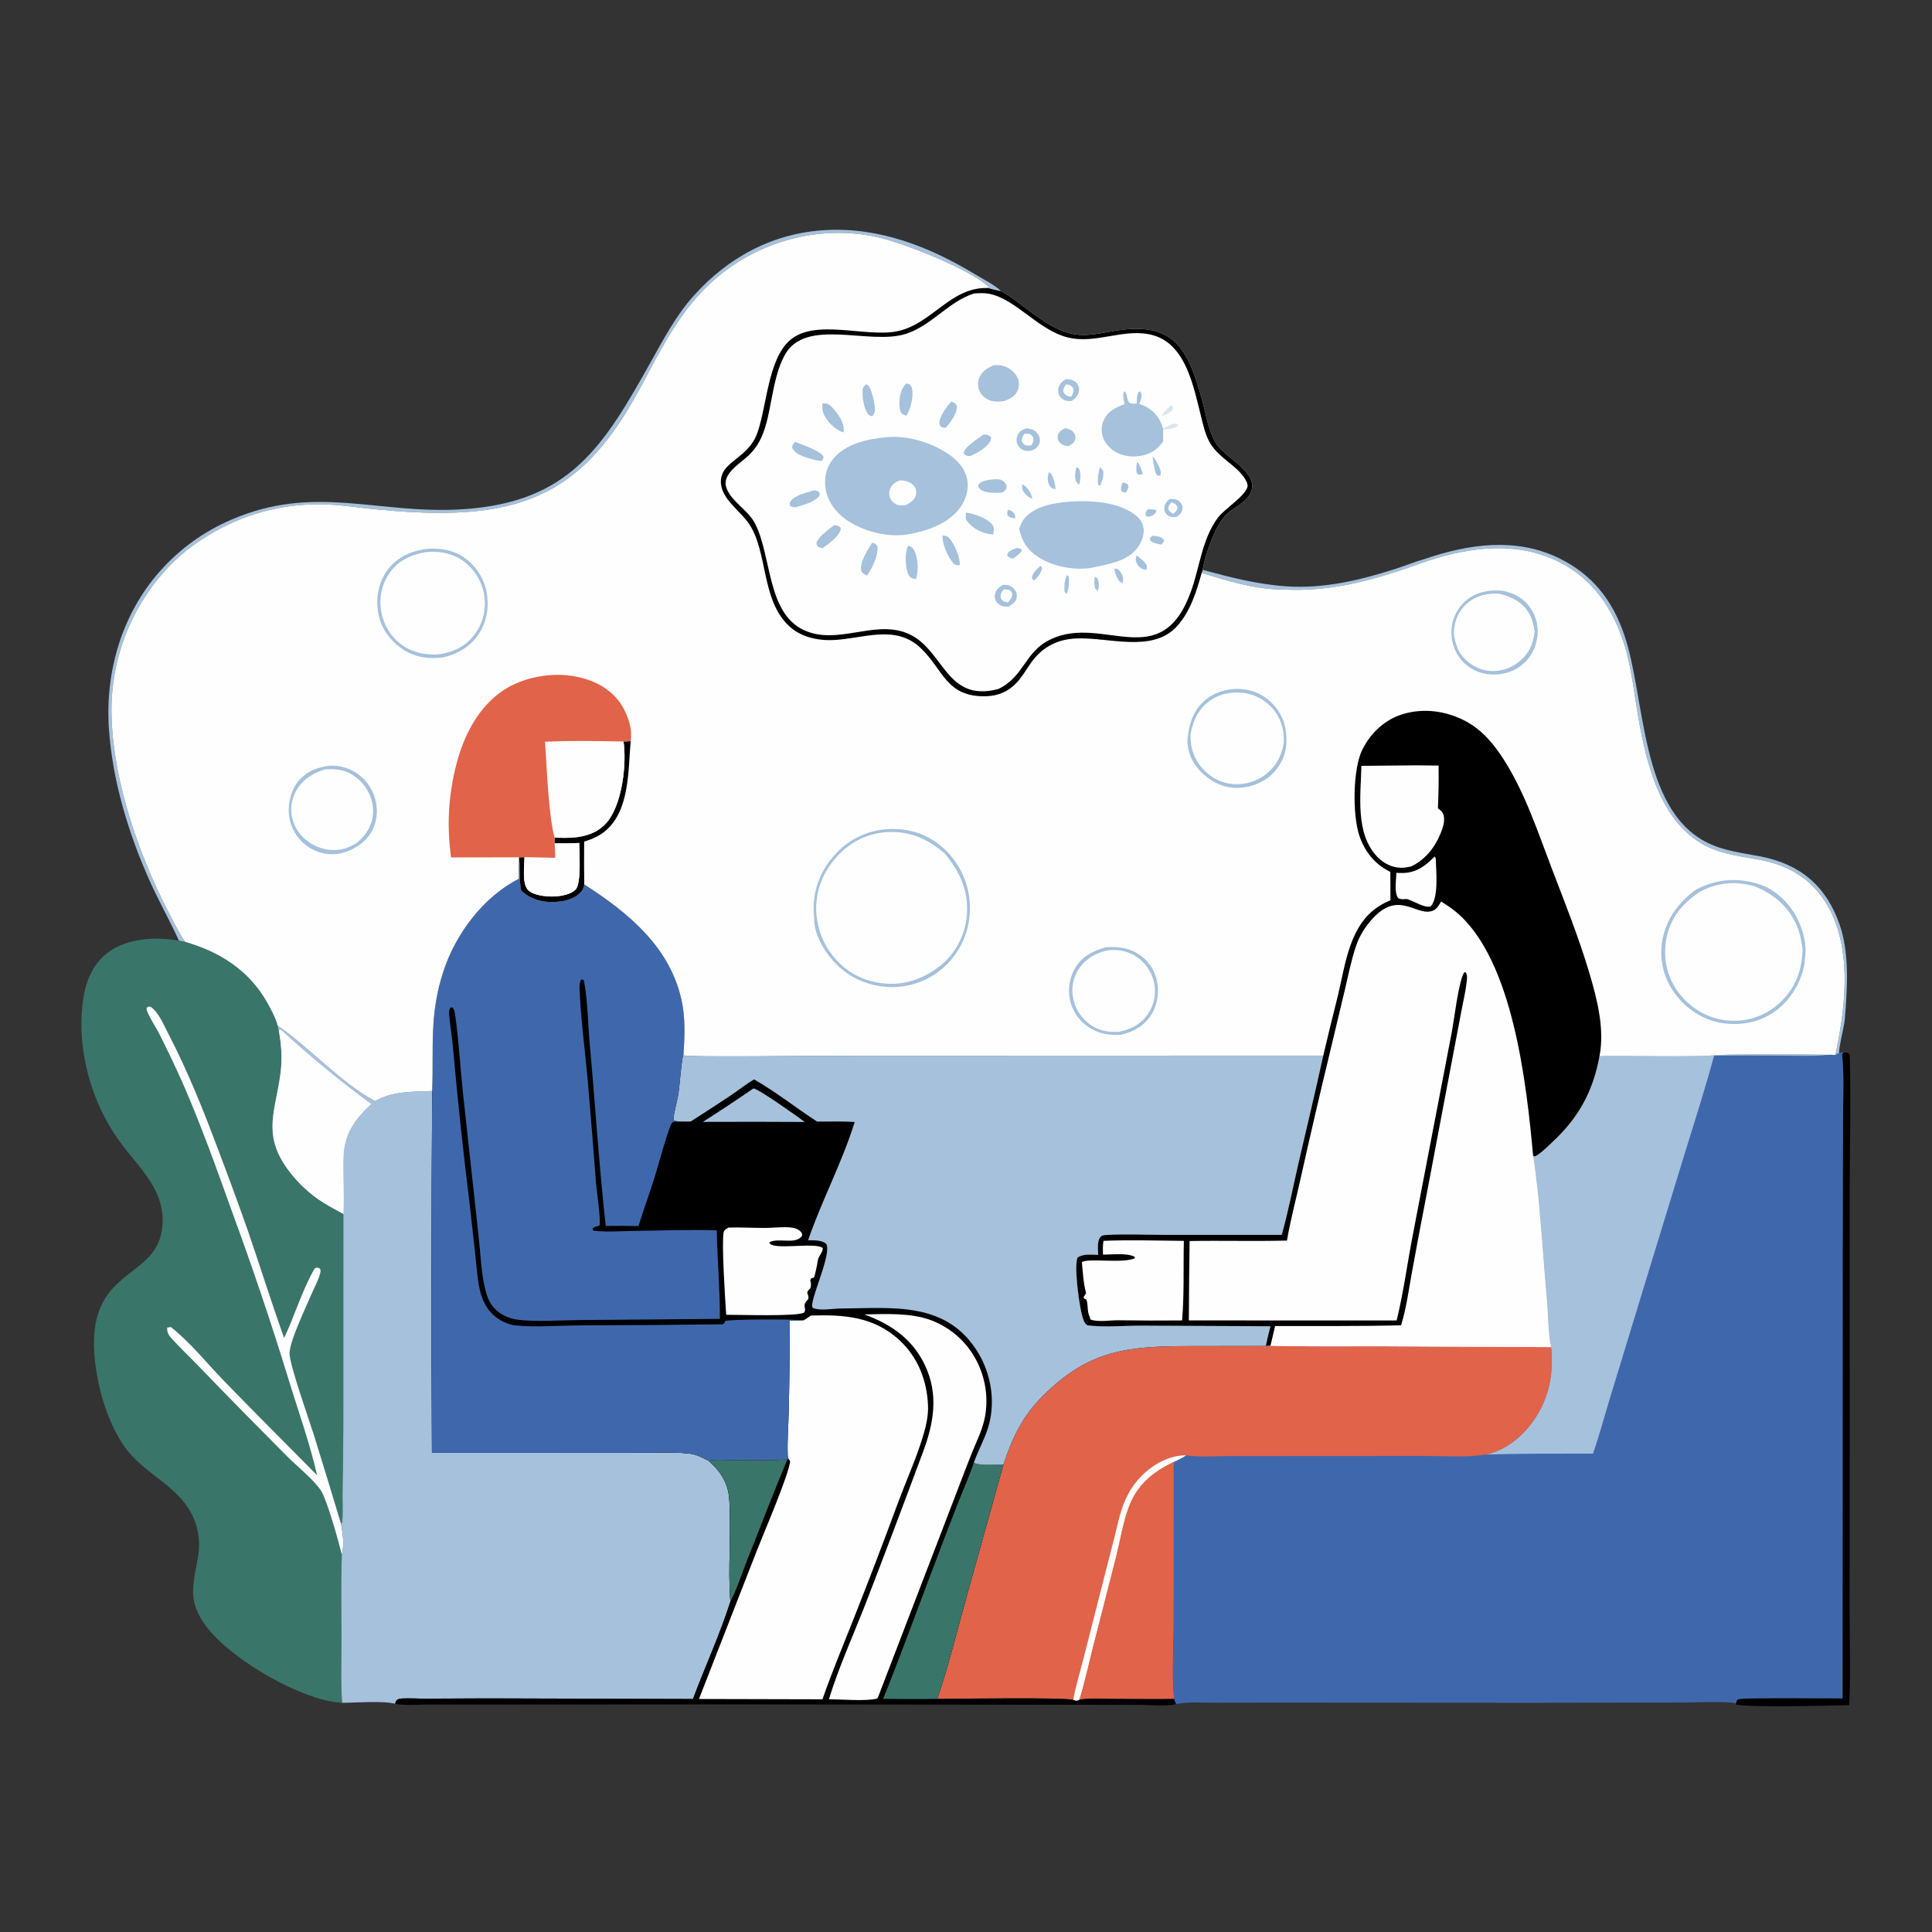
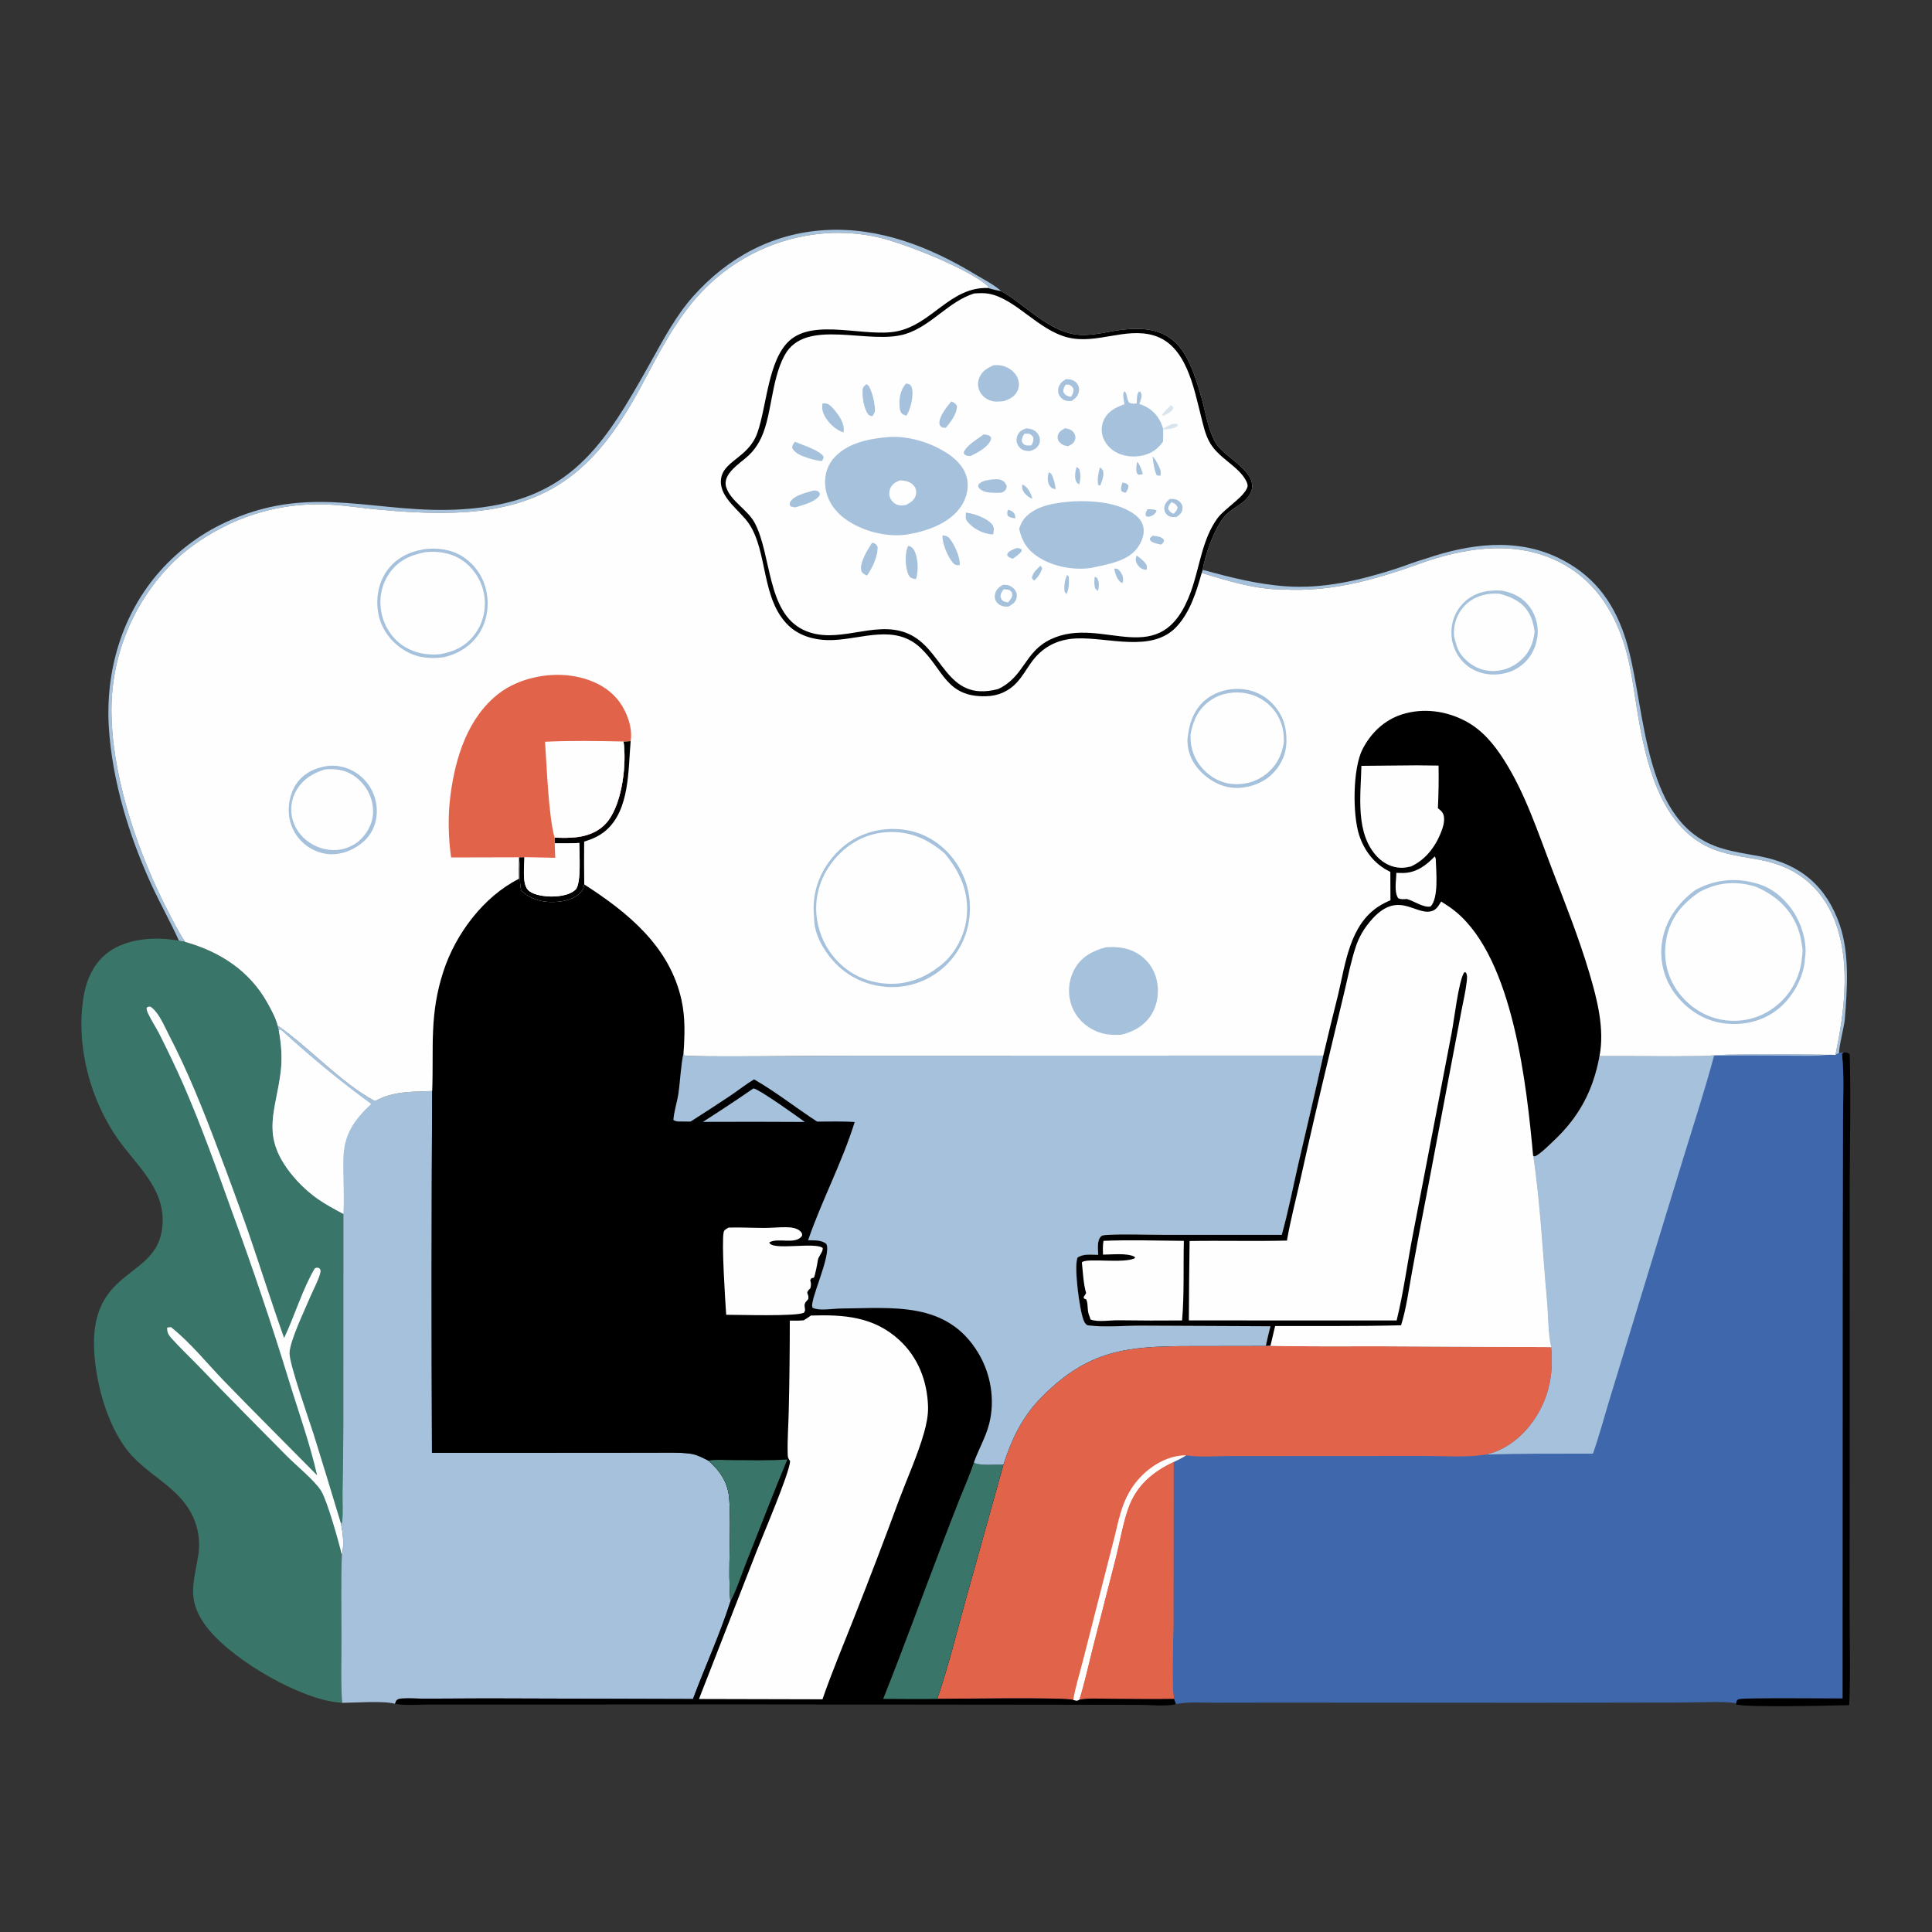
<svg xmlns="http://www.w3.org/2000/svg" width="1024" height="1024" viewBox="0 0 1024 1024" fill="none">
  <rect x="0" y="0" width="1024" height="1024" fill="#333333" stroke="none" />
  <g clip-path="url(#clip0_2_123)">
    <path d="M755.351 296.202C778.389 288.341 803.403 284.743 826.091 295.747C843.872 304.371 854.53 317.913 860.88 336.436C872.205 369.47 869.081 428.713 904.803 446.577C913.795 451.074 923.529 452.063 933.25 453.958C954.319 458.065 968.047 469.803 975.056 490.115C980.456 505.762 979.043 524.271 977.772 540.565C977.538 543.556 974.253 556.49 974.837 558.097L972.824 559.159C977.317 537.712 980.646 512.843 973.763 491.582C967.455 472.099 953.925 459.92 933.844 455.934C923.722 453.924 913.439 453.101 904.107 448.309C879.636 435.739 872.357 403.726 868.103 378.8C865.889 365.828 864.574 352.669 860.427 340.109C854.435 321.959 843.859 306.618 826.455 297.88C804.182 286.697 779.566 289.806 756.669 297.295C730.958 306.507 707.353 314.008 679.55 312.414C665.242 312.429 650.477 307.817 636.916 303.657L637.47 302.047C652.262 306.045 666.392 309.706 681.783 310.768C701.654 312.096 720.743 307.574 739.531 301.553C744.842 299.851 749.974 297.706 755.351 296.202Z" fill="#A5C1DC" />
    <path d="M94.852 498.613C90.218 488.332 84.634 478.505 79.957 468.245C68.362 442.812 59.491 413.755 57.7 385.762C55.774 355.683 64.646 325.391 84.845 302.672C86.142 301.209 87.478 299.782 88.853 298.393C90.228 297.003 91.641 295.652 93.091 294.341C94.541 293.03 96.026 291.76 97.547 290.531C99.067 289.302 100.62 288.115 102.206 286.972C103.792 285.829 105.409 284.73 107.056 283.677C108.703 282.623 110.377 281.615 112.08 280.654C113.782 279.693 115.51 278.779 117.263 277.914C119.016 277.049 120.792 276.232 122.59 275.465C166.895 256.259 200.328 272.833 245.297 269.914C302.201 266.22 320.022 236.394 345.155 191.435C351.697 179.733 358.306 167.298 367.245 157.223C385.62 136.513 409.478 123.554 437.426 121.954C466.098 120.312 492.814 130.838 516.976 145.469C521.462 148.185 526.762 150.793 530.659 154.291C528.279 153.91 525.938 153.364 523.635 152.653L524.127 152.11C514.311 142.755 478.881 128.748 465.116 125.697C457.239 123.951 449.478 123.263 441.415 123.465C440.592 123.492 439.77 123.529 438.948 123.576C438.126 123.623 437.305 123.681 436.484 123.748C435.664 123.815 434.845 123.893 434.026 123.981C433.207 124.068 432.39 124.166 431.574 124.274C430.757 124.382 429.942 124.5 429.129 124.627C428.316 124.755 427.504 124.893 426.695 125.041C425.885 125.188 425.077 125.346 424.271 125.514C423.465 125.682 422.661 125.86 421.859 126.047C421.058 126.234 420.259 126.432 419.462 126.639C418.665 126.846 417.871 127.063 417.08 127.29C416.288 127.517 415.499 127.753 414.714 127.999C413.929 128.245 413.146 128.501 412.367 128.767C411.588 129.032 410.812 129.307 410.039 129.592C409.266 129.876 408.497 130.17 407.732 130.474C406.967 130.777 406.205 131.09 405.448 131.412C404.691 131.735 403.937 132.066 403.188 132.407C402.438 132.748 401.693 133.098 400.952 133.457C400.211 133.816 399.475 134.184 398.744 134.561C398.012 134.938 397.285 135.325 396.563 135.72C395.84 136.115 395.123 136.519 394.411 136.932C393.699 137.345 392.992 137.766 392.29 138.197C391.588 138.627 390.891 139.066 390.2 139.513C389.509 139.96 388.824 140.416 388.144 140.881C387.464 141.345 386.79 141.818 386.122 142.299C385.454 142.78 384.792 143.269 384.135 143.766C383.479 144.263 382.829 144.769 382.186 145.282C381.542 145.795 380.905 146.316 380.274 146.845C379.643 147.374 379.019 147.91 378.401 148.455C377.784 148.999 377.173 149.551 376.568 150.11C375.964 150.669 375.367 151.236 374.777 151.81C374.187 152.384 373.604 152.965 373.028 153.554C372.453 154.142 371.884 154.737 371.323 155.34C358.553 168.859 349.331 186.891 340.652 203.195C317.324 247.017 292.959 269.961 240.873 271.708C226.842 272.179 212.867 271.273 198.905 269.925C191.24 269.185 183.57 267.974 175.884 267.537C174.629 267.454 173.373 267.392 172.116 267.351C170.859 267.31 169.602 267.29 168.345 267.292C167.087 267.294 165.83 267.318 164.573 267.363C163.316 267.408 162.061 267.474 160.806 267.561C159.551 267.649 158.299 267.758 157.048 267.888C155.797 268.019 154.549 268.17 153.304 268.343C152.058 268.516 150.815 268.709 149.576 268.924C148.337 269.139 147.102 269.376 145.871 269.633C144.64 269.89 143.414 270.168 142.193 270.467C140.971 270.766 139.755 271.085 138.544 271.425C137.333 271.766 136.129 272.127 134.931 272.508C133.732 272.889 132.541 273.291 131.356 273.712C130.171 274.134 128.994 274.576 127.824 275.038C126.655 275.5 125.493 275.982 124.34 276.483C123.187 276.984 122.042 277.505 120.907 278.046C119.772 278.587 118.646 279.146 117.529 279.725C107.045 285.228 97.257 292.007 89.142 300.687C88.512 301.356 87.89 302.033 87.276 302.718C86.662 303.403 86.058 304.096 85.461 304.796C84.865 305.495 84.277 306.202 83.699 306.917C83.12 307.632 82.55 308.354 81.99 309.083C81.429 309.812 80.877 310.547 80.335 311.29C79.793 312.033 79.26 312.782 78.736 313.538C78.213 314.294 77.698 315.056 77.194 315.825C76.689 316.594 76.194 317.369 75.709 318.15C75.224 318.931 74.749 319.718 74.283 320.511C73.817 321.304 73.362 322.102 72.916 322.907C72.47 323.711 72.035 324.521 71.609 325.336C71.184 326.151 70.769 326.972 70.364 327.797C69.959 328.623 69.564 329.454 69.18 330.289C68.796 331.124 68.422 331.964 68.059 332.809C67.695 333.654 67.343 334.503 67.001 335.357C66.659 336.21 66.327 337.068 66.007 337.93C65.686 338.792 65.376 339.658 65.077 340.527C64.778 341.396 64.49 342.27 64.213 343.147C63.935 344.024 63.669 344.904 63.414 345.787C63.159 346.67 62.914 347.557 62.681 348.446C62.448 349.335 62.226 350.228 62.015 351.123C61.804 352.018 61.605 352.916 61.416 353.816C61.228 354.716 61.051 355.618 60.885 356.522C60.719 357.427 60.564 358.333 60.421 359.242C60.278 360.15 60.146 361.06 60.025 361.972C59.904 362.883 59.795 363.796 59.697 364.711C59.6 365.625 59.513 366.54 59.438 367.457C59.363 368.374 59.3 369.291 59.248 370.209C59.196 371.127 59.155 372.045 59.126 372.964C59.097 373.883 59.079 374.803 59.073 375.722C59.067 376.642 59.072 377.562 59.089 378.481C59.106 379.4 59.134 380.319 59.174 381.238C60.377 414.832 73.641 453.15 88.969 482.823C91.833 488.366 94.634 494.087 98.152 499.252L94.852 498.613Z" fill="#A5C1DC" />
    <path d="M977.162 557.755C978.55 557.974 979.465 557.785 980.382 558.914C981.076 583.398 980.39 608.076 980.355 632.579L980.385 757.423L980.333 853.602C980.324 870.261 980.859 887.122 980.127 903.761C971.538 903.99 924.669 905.14 919.931 903.312L920.543 901.285C920.816 901.065 921.037 900.758 921.361 900.626C923.678 899.679 969.87 900.199 976.58 900.161L976.655 663.009L976.826 593.853C976.826 582.531 977.506 570.572 976.377 559.326L976.312 558.733L977.162 557.755Z" fill="black" />
    <path d="M181.327 902.552C179.274 902.372 177.233 902.105 175.203 901.751C154.646 897.988 120.163 877.876 108.176 860.5C99.227 847.529 102.639 838.982 105.009 824.837C105.143 824.062 105.251 823.283 105.334 822.5C105.417 821.718 105.473 820.934 105.504 820.147C105.535 819.361 105.539 818.575 105.518 817.788C105.497 817.001 105.45 816.216 105.377 815.433C105.304 814.65 105.205 813.87 105.08 813.093C104.955 812.316 104.805 811.544 104.63 810.777C104.454 810.01 104.253 809.25 104.027 808.496C103.801 807.743 103.55 806.997 103.275 806.26C96.099 787.386 76.868 782.408 65.812 766.478C58.236 755.563 53.478 741.157 51.282 728.143C41.708 671.393 81.305 680.152 85.753 652.318C89.006 631.956 74.272 619.773 63.637 605.309C48.016 584.067 40.113 554.856 44.235 528.661C45.728 519.175 49.802 510.043 57.849 504.382C68.066 497.195 82.949 496.359 94.852 498.613L98.152 499.252C116.504 504.408 132.178 514.486 141.667 531.476C143.511 534.777 146.314 539.864 147.097 543.547C147.293 544.314 147.426 545.247 147.74 545.963C149.088 553.624 149.701 560.544 148.739 568.318C146.249 588.451 138.811 600.521 152.177 619.338C153.288 620.879 154.459 622.373 155.691 623.818C156.923 625.263 158.212 626.656 159.557 627.997C160.902 629.338 162.3 630.621 163.75 631.848C165.2 633.075 166.698 634.24 168.243 635.345C172.598 638.405 177.315 640.886 181.994 643.404L181.959 756.145C181.933 767.8 181.795 779.455 181.544 791.108C181.467 796.333 181.913 801.821 181.31 806.997L180.671 807.421C181.796 812.767 182.511 818.726 181.178 824.096C180.617 838.849 180.963 853.753 180.985 868.527C181.002 879.788 180.523 891.336 181.327 902.552Z" fill="#3A7569" />
    <path d="M168.063 781.924C164.168 764.715 158.06 747.883 152.911 731.009C143.8 701.309 133.886 671.879 123.17 642.72C114.962 619.81 106.762 596.83 97.042 574.505C93.011 565.455 88.756 556.511 84.278 547.673C82.496 544.23 80.271 540.961 78.625 537.463C78.089 536.325 77.658 535.448 77.719 534.161C78.665 533.403 78.613 533.484 79.832 533.602C84.177 536.558 87.055 543.786 89.464 548.414C99.519 567.73 107.631 588.065 115.292 608.428C120.749 622.783 126.039 637.2 131.161 651.678C137.752 670.808 143.786 690.099 150.581 709.17C156.182 697.426 160.32 683.289 166.795 672.325C167.953 671.728 167.941 671.813 169.219 672.135C169.621 672.694 169.942 672.887 169.903 673.626C169.739 676.746 165.819 684.026 164.447 687.345C161.609 694.205 153.668 710.475 153.462 717.121C153.283 722.917 163.827 752.515 166.378 760.63C171.221 776.203 175.985 791.8 180.671 807.421C181.796 812.767 182.511 818.726 181.178 824.096C179.584 817.29 173.516 795.664 170.28 790.311C166.976 784.846 156.83 776.589 152.019 771.734C136.546 756.116 121.033 740.476 105.8 724.624C100.795 719.416 95.366 714.365 90.579 708.98C89.169 707.393 88.451 705.789 88.617 703.644L90.581 703.372C100.868 711.513 109.699 722.59 118.82 732.02C135.052 748.802 151.681 765.281 168.063 781.924Z" fill="#FEFEFE" />
    <path d="M147.097 543.547C164.543 555.604 180.277 573.675 198.734 583.625C208.646 578.167 218.127 578.754 229.053 578.248C228.689 642.179 228.653 706.106 228.945 770.03L320.132 769.999L347.686 769.961C353.649 769.955 359.804 769.709 365.729 770.465C369.266 770.916 372.324 772.615 375.471 774.184C381.832 779.705 385.955 785.979 386.532 794.579C387.741 812.57 385.683 830.786 387.116 848.846C381.544 866.383 373.708 883.252 367.291 900.494L257.869 900.179L225.471 900.326C221.44 900.351 217.157 899.987 213.171 900.237C212.368 900.288 211.083 900.455 210.469 900.987C209.792 901.573 209.663 902.227 209.39 903.044C203.242 901.329 188.354 902.492 181.327 902.552C180.523 891.336 181.002 879.788 180.985 868.527C180.963 853.753 180.617 838.849 181.178 824.096C182.511 818.726 181.796 812.767 180.671 807.421L181.31 806.997C181.913 801.821 181.467 796.333 181.544 791.108C181.795 779.455 181.933 767.8 181.959 756.145L181.994 643.404C177.315 640.886 172.598 638.405 168.243 635.345C166.698 634.24 165.2 633.075 163.75 631.848C162.3 630.621 160.902 629.338 159.557 627.997C158.212 626.656 156.923 625.263 155.691 623.818C154.459 622.373 153.288 620.879 152.177 619.338C138.811 600.521 146.249 588.451 148.739 568.318C149.701 560.544 149.088 553.624 147.74 545.963C147.426 545.247 147.293 544.314 147.097 543.547Z" fill="#A5C1DC" />
    <path d="M147.74 545.963L148.858 545.79C164.302 559.876 179.827 572.783 196.712 585.116C187.744 593.581 182.379 601.029 182.013 613.716C181.728 623.596 182.611 633.546 181.994 643.404C177.315 640.886 172.598 638.405 168.243 635.345C166.698 634.24 165.2 633.075 163.75 631.848C162.3 630.621 160.902 629.338 159.557 627.997C158.212 626.656 156.923 625.263 155.691 623.818C154.459 622.373 153.288 620.879 152.177 619.338C138.811 600.521 146.249 588.451 148.739 568.318C149.701 560.544 149.088 553.624 147.74 545.963Z" fill="#FEFEFE" />
    <path d="M974.837 558.097L977.162 557.755L976.312 558.733L976.377 559.326C977.506 570.572 976.826 582.531 976.826 593.853L976.655 663.009L976.58 900.161C969.87 900.199 923.678 899.679 921.361 900.626C921.037 900.758 920.816 901.065 920.543 901.285L919.931 903.312L919.74 902.703C914.916 901.599 897.45 902.39 891.488 902.38L812.284 902.512L678.006 902.426L643.879 902.476C637.266 902.497 629.68 901.817 623.241 903.22L622.25 900.45C611.22 900.643 600.153 900.427 589.118 900.406C583.612 900.395 577.556 899.9 572.135 900.852C571.175 901.523 570.873 901.588 569.646 901.295C569.368 901.228 569.108 901.102 568.839 901.006C565.49 899.501 505.096 900.432 496.746 900.44C502.597 883.413 506.936 865.66 511.738 848.304L531.85 776.199C536.326 762.332 542.027 750.546 552.44 740.125C577.066 715.479 597.266 713.513 630.351 713.453L670.905 713.388L673.377 713.263C692.875 713.783 712.454 713.492 731.961 713.548L822.1 713.985C820.489 707.479 820.537 696.343 819.877 689.197C817.546 663.957 816.37 637.627 812.592 612.625L813.482 612.94C814.108 612.64 814.647 612.369 815.217 611.97C818.13 609.927 820.879 607.135 823.465 604.699C837.003 591.947 844.445 578.019 847.774 559.777C865.422 559.608 883.118 560.059 900.751 559.749C905.642 559.663 910.514 559.105 915.407 559.017C933.087 558.7 950.96 558.634 968.637 559.072C970.05 558.996 971.416 559.069 972.824 559.159L974.837 558.097Z" fill="#3F68AC" />
    <path d="M847.774 559.777C865.422 559.608 883.118 560.059 900.751 559.749C905.642 559.663 910.514 559.105 915.407 559.017C933.087 558.7 950.96 558.634 968.637 559.072C961.785 559.908 954.561 559.523 947.658 559.514C934.61 559.496 921.541 559.298 908.496 559.531C903.655 577.539 897.889 595.29 892.404 613.11L870.471 684.793L853.219 741.346C850.283 751.013 847.648 760.92 844.304 770.446C825.352 770.492 806.344 770.353 787.401 770.96C796.659 769.08 805.018 762.878 810.804 755.595C820.411 743.504 823.746 729.18 822.1 713.985C820.489 707.479 820.537 696.343 819.877 689.197C817.546 663.957 816.37 637.627 812.592 612.625L813.482 612.94C814.108 612.64 814.647 612.369 815.217 611.97C818.13 609.927 820.879 607.135 823.465 604.699C837.003 591.947 844.445 578.019 847.774 559.777Z" fill="#A5C1DC" />
    <path d="M673.377 713.263C692.875 713.783 712.454 713.492 731.961 713.548L822.1 713.985C823.746 729.18 820.411 743.504 810.804 755.595C805.018 762.878 796.659 769.08 787.401 770.96C777.119 772.604 765.638 771.687 755.23 771.682L699.877 771.723L652.296 771.736C644.706 771.729 636.12 772.506 628.677 771.346C626.546 772.778 624.305 773.842 621.993 774.938L621.912 861.762C621.889 871.035 620.851 892.718 622.25 900.45C611.22 900.643 600.153 900.427 589.118 900.406C583.612 900.395 577.556 899.9 572.135 900.852C571.175 901.523 570.873 901.588 569.646 901.295C569.368 901.228 569.108 901.102 568.839 901.006C565.49 899.501 505.096 900.432 496.746 900.44C502.597 883.413 506.936 865.66 511.738 848.304L531.85 776.199C536.326 762.332 542.027 750.546 552.44 740.125C577.066 715.479 597.266 713.513 630.351 713.453L670.905 713.388L673.377 713.263Z" fill="#E16349" />
    <path d="M568.839 901.006C570.079 893.822 572.33 886.721 574.122 879.649L584.664 838.276L590.773 814.443C592.183 808.735 593.33 802.883 595.456 797.39C597.701 791.588 600.705 786.616 605.118 782.202C611.282 776.036 619.803 771.297 628.677 771.346C626.546 772.778 624.305 773.842 621.993 774.938C610.818 780.24 602.278 787.471 598.07 799.386C595.12 807.735 593.645 816.898 591.486 825.495L579.461 872.537C577.071 881.927 574.99 891.608 572.135 900.852C571.175 901.523 570.873 901.588 569.646 901.295C569.368 901.228 569.108 901.102 568.839 901.006Z" fill="#FEFEFE" />
    <path d="M621.993 774.938L621.912 861.762C621.889 871.035 620.851 892.718 622.25 900.45C611.22 900.643 600.153 900.427 589.118 900.406C583.612 900.395 577.556 899.9 572.135 900.852C574.99 891.608 577.071 881.927 579.461 872.537L591.486 825.495C593.645 816.898 595.12 807.735 598.07 799.386C602.278 787.471 610.818 780.24 621.993 774.938Z" fill="#E16349" />
    <path d="M275.095 455.041C276.025 460.65 275.008 466.322 276.211 471.937C281.055 476.51 286.901 478.265 293.497 478.071C298.616 477.921 304.189 476.769 307.821 472.89C308.962 471.672 309.415 470.401 309.657 468.757C332.854 483.645 354.972 501.698 361.221 530.013C363.257 539.24 362.984 548.747 362.284 558.11L362.638 559.424C365.26 560.359 434.839 559.565 443.751 559.557L701.36 559.474C697.22 578.512 692.614 597.46 688.244 616.448C685.333 629.098 682.848 642.007 679.355 654.501L616.983 654.509C606.921 654.511 596.444 653.918 586.426 654.577C585.389 654.645 584.274 654.628 583.501 655.386C581.304 657.54 582.018 662.205 582.081 665.095C578.587 665.072 574.006 664.39 571.078 666.598C569.125 671.636 572.225 694.879 574.379 699.876C574.862 700.996 575.267 701.748 576.329 702.419C584.953 703.642 596.211 702.581 605.13 702.627L673.359 702.935C672.476 706.41 671.626 709.876 670.905 713.388L630.351 713.453C597.266 713.513 577.066 715.479 552.44 740.125C542.027 750.546 536.326 762.332 531.85 776.199L511.738 848.304C506.936 865.66 502.597 883.413 496.746 900.44C505.096 900.432 565.49 899.501 568.839 901.006C569.108 901.102 569.368 901.228 569.646 901.295C570.873 901.588 571.175 901.523 572.135 900.852C577.556 899.9 583.612 900.395 589.118 900.406C600.153 900.427 611.22 900.643 622.25 900.45L623.241 903.22C618.323 904.562 609.706 903.617 604.31 903.608L565.065 903.54L391.278 903.358L259.481 903.439L227.032 903.431C221.432 903.441 214.871 904.103 209.39 903.044C209.663 902.227 209.792 901.573 210.469 900.987C211.083 900.455 212.368 900.288 213.171 900.237C217.157 899.987 221.44 900.351 225.471 900.326L257.869 900.179L367.291 900.494C373.708 883.252 381.544 866.383 387.116 848.846C385.683 830.786 387.741 812.57 386.532 794.579C385.955 785.979 381.832 779.705 375.471 774.184C372.324 772.615 369.266 770.916 365.729 770.465C359.804 769.709 353.649 769.955 347.686 769.961L320.132 769.999L228.945 770.03C228.653 706.101 228.689 642.173 229.053 578.248C229.928 554.92 227.426 537.798 235.094 514.562C241.603 494.834 256.302 475.235 275.03 465.77C274.971 462.193 274.993 458.617 275.095 455.041Z" fill="black" />
    <path d="M399.334 576.879C402.362 577.274 422.744 591.818 426.551 594.663L400.25 594.569L372.554 594.623C381.585 588.866 390.512 582.952 399.334 576.879Z" fill="#A5C1DC" />
    <path d="M375.471 774.184C379.346 773.445 384.126 773.906 388.107 773.906C397.813 773.905 407.618 774.218 417.305 773.567C409.887 791.248 403.1 809.199 395.975 827.001C393.123 834.125 390.677 842.099 387.116 848.846C385.683 830.786 387.741 812.57 386.532 794.579C385.955 785.979 381.832 779.705 375.471 774.184Z" fill="#3A7569" />
    <path d="M386.196 650.642C392.522 650.457 398.892 650.827 405.224 650.834C408.983 650.838 412.741 650.409 416.49 650.446C419.025 650.471 422.537 650.768 424.376 652.772C425.167 653.635 425.134 653.858 425.128 654.959C421.73 660.008 412.454 655.724 407.74 658.502C408.914 663.101 431.939 658.078 436.057 661.461C436.306 663.67 433.669 665.782 433.42 668.23C433.275 669.648 431.96 676.118 431.413 677.176L430.062 677.504L429.427 678.485C429.944 680.271 429.952 680.964 429.532 682.754C426.228 685.925 429.03 685.248 428.392 688.543C428.014 688.965 427.624 689.378 427.274 689.825C426.189 691.211 426.372 691.939 426.635 693.615C426.819 694.792 426.619 694.781 426.088 695.787C421.666 697.828 391.789 696.828 384.895 696.862C384.39 689.554 382.369 658.294 383.567 653.064C383.861 651.779 385.141 651.248 386.196 650.642Z" fill="#FEFEFE" />
    <path d="M516.169 775.155C518.266 777.043 528.604 776.182 531.85 776.199L511.738 848.304C506.936 865.66 502.597 883.413 496.746 900.44C487.212 900.639 477.642 900.453 468.104 900.439C478.807 873.633 488.641 846.45 498.95 819.486C502.115 811.133 505.334 802.801 508.608 794.49C511.177 788.068 514.034 781.737 516.169 775.155Z" fill="#3A7569" />
-     <path d="M458.087 696.671C469.364 696.452 482.535 695.736 493.2 699.642C493.888 699.895 494.57 700.165 495.245 700.452C495.92 700.739 496.587 701.042 497.247 701.361C497.907 701.68 498.559 702.016 499.203 702.367C499.846 702.718 500.481 703.085 501.107 703.467C501.732 703.85 502.348 704.247 502.954 704.66C503.561 705.073 504.156 705.5 504.741 705.942C505.326 706.384 505.9 706.84 506.463 707.31C507.026 707.78 507.577 708.264 508.116 708.761C508.655 709.258 509.182 709.768 509.696 710.291C510.21 710.814 510.711 711.349 511.198 711.897C511.686 712.444 512.16 713.003 512.621 713.574C513.081 714.145 513.527 714.726 513.959 715.319C514.39 715.912 514.807 716.515 515.21 717.128C515.612 717.741 515.999 718.364 516.371 718.996C516.742 719.628 517.098 720.269 517.439 720.918C517.779 721.568 518.103 722.226 518.411 722.891C518.911 723.956 519.37 725.039 519.788 726.139C520.206 727.239 520.582 728.354 520.915 729.483C521.248 730.612 521.538 731.751 521.785 732.902C522.031 734.053 522.233 735.211 522.392 736.377C522.551 737.544 522.665 738.714 522.734 739.889C522.804 741.064 522.829 742.239 522.809 743.416C522.789 744.593 522.724 745.767 522.615 746.939C522.506 748.111 522.353 749.277 522.155 750.437C520.944 757.431 517.765 763.533 515.125 770.043C512.642 776.325 510.207 782.625 507.819 788.944L465.489 899.247C465.426 899.539 465.074 900.003 464.916 900.266C459.266 901.795 445.85 900.695 439.342 900.62C444.593 883.527 452.226 866.782 458.74 850.117C469.084 823.322 479.249 796.46 489.235 769.529C494.949 754.139 497.542 739.246 490.332 723.789C483.767 709.715 472.263 701.858 458.087 696.671Z" fill="#FEFEFE" />
    <path d="M429.813 697.263C447.339 696.706 463.315 697.824 476.832 710.423C486.73 719.647 491.437 732.034 491.877 745.393C492.031 750.081 491.021 754.956 489.741 759.446C486.322 771.444 480.929 783.257 476.533 794.946C468.88 815.735 460.977 836.429 452.824 857.028C447.145 871.508 441.005 885.965 435.93 900.657L370.473 900.498L401.246 821.602C404.771 812.641 418.01 781.871 418.8 774.504C418.605 774.174 418.417 773.756 418.148 773.485C417.504 772.473 417.529 771.554 417.495 770.39C417.274 763.025 417.905 755.466 418.044 748.075C418.424 732.035 418.612 715.993 418.607 699.949C421.069 699.974 423.506 700.028 425.961 699.794C427.255 698.97 428.578 698.175 429.813 697.263Z" fill="#FEFEFE" />
    <path d="M359.312 594.422C358.38 594.282 357.75 594.108 356.917 593.664C357.103 589.587 358.883 584.132 359.528 579.842C360.515 573.287 360.88 564.18 362.284 558.11L362.638 559.424C365.26 560.359 434.839 559.565 443.751 559.557L701.36 559.474C697.22 578.512 692.614 597.46 688.244 616.448C685.333 629.098 682.848 642.007 679.355 654.501L616.983 654.509C606.921 654.511 596.444 653.918 586.426 654.577C585.389 654.645 584.274 654.628 583.501 655.386C581.304 657.54 582.018 662.205 582.081 665.095C578.587 665.072 574.006 664.39 571.078 666.598C569.125 671.636 572.225 694.879 574.379 699.876C574.862 700.996 575.267 701.748 576.329 702.419C584.953 703.642 596.211 702.581 605.13 702.627L673.359 702.935C672.476 706.41 671.626 709.876 670.905 713.388L630.351 713.453C597.266 713.513 577.066 715.479 552.44 740.125C542.027 750.546 536.326 762.332 531.85 776.199C528.604 776.182 518.266 777.043 516.169 775.155C518.654 768.144 522.512 761.72 524.332 754.45C527.472 741.899 525.125 728.022 518.449 716.998C501.838 689.568 473.349 693.323 445.623 693.544C441.565 693.577 435.666 694.681 431.872 693.597C431.676 693.541 430.778 693.234 430.694 693.124C428.502 690.268 440.961 665.077 437.975 659.339C435.465 657.102 431.485 657.487 428.302 657.348C435.575 636.197 446.363 616.099 452.995 594.701C446.439 594.226 439.689 594.498 433.108 594.474C421.872 587.206 411.271 578.723 399.666 572.09C395.463 574.607 391.525 577.726 387.473 580.488C380.39 585.213 373.256 589.861 366.071 594.43L359.312 594.422Z" fill="#A5C1DC" />
-     <path d="M275.095 455.041C276.025 460.65 275.008 466.322 276.211 471.937C281.055 476.51 286.901 478.265 293.497 478.071C298.616 477.921 304.189 476.769 307.821 472.89C308.962 471.672 309.415 470.401 309.657 468.757C332.854 483.645 354.972 501.698 361.221 530.013C363.257 539.24 362.984 548.747 362.284 558.11C360.88 564.18 360.515 573.287 359.528 579.842C358.883 584.132 357.103 589.587 356.917 593.664C357.75 594.108 358.38 594.282 359.312 594.422C358.202 594.506 356.741 594.26 356.059 595.285C354.176 598.11 348.433 619.317 346.967 623.953C344.225 632.624 341.111 641.171 338.401 649.853C332.62 649.73 326.839 649.707 321.057 649.786C317.539 618.29 315.585 586.471 312.701 554.894C311.636 543.22 311.589 530.878 309.436 519.393L307.901 519.124L308.679 518.105C307.245 519.618 307.092 522.262 307.177 524.265C307.825 539.621 309.876 555.275 311.322 570.594C312.955 589.259 314.469 607.934 315.862 626.619C316.272 631.757 318.488 645.521 317.731 649.633L317.091 649.797C315.756 650.145 314.995 650.198 313.974 651.179L314.446 652.253C320.995 653.14 328.223 652.529 334.833 652.445C349.816 652.253 364.921 651.656 379.901 652.123C380.188 667.741 381.628 683.421 381.542 699.024L307.059 699.666C297.463 699.712 282.692 700.78 273.557 699.342C269.604 698.72 265.591 696.821 262.676 694.075C259.867 691.43 258.401 688.042 257.429 684.365C255.011 675.215 254.724 664.661 253.661 655.237L245.337 578.903C243.978 565.635 243.193 552.138 241.388 538.941C241.162 537.291 241.021 535.247 239.899 534.01L238.742 534.056C237.994 535.279 237.924 536.063 238.037 537.499C238.47 543.027 239.476 548.638 239.998 554.198C242.495 582.483 245.503 610.713 249.024 638.889L252.153 667.325C252.76 672.833 253.122 678.66 254.402 684.053C255.99 690.746 259.325 696.298 265.411 699.803C267.627 701.08 270.213 702.128 272.767 702.435C282.445 703.596 297.027 702.531 307.193 702.485C332.532 702.432 357.869 702.238 383.206 701.903C384 701.177 384.033 701.108 384.328 700.144C387.239 699.148 421.894 699.137 425.961 699.794C423.506 700.028 421.069 699.974 418.607 699.949C418.612 715.993 418.424 732.035 418.044 748.075C417.905 755.466 417.274 763.025 417.495 770.39C417.529 771.554 417.504 772.473 418.148 773.485L417.305 773.567C407.618 774.218 397.813 773.905 388.107 773.906C384.126 773.906 379.346 773.445 375.471 774.184C372.324 772.615 369.266 770.916 365.729 770.465C359.804 769.709 353.649 769.955 347.686 769.961L320.132 769.999L228.945 770.03C228.653 706.101 228.689 642.173 229.053 578.248C229.928 554.92 227.426 537.798 235.094 514.562C241.603 494.834 256.302 475.235 275.03 465.77C274.971 462.193 274.993 458.617 275.095 455.041Z" fill="#3F68AC" />
    <path d="M98.152 499.252C94.634 494.087 91.833 488.366 88.969 482.823C73.641 453.15 60.377 414.832 59.174 381.238C59.134 380.319 59.106 379.4 59.089 378.481C59.072 377.562 59.067 376.642 59.073 375.722C59.079 374.803 59.097 373.883 59.126 372.964C59.155 372.045 59.196 371.127 59.248 370.209C59.3 369.291 59.363 368.374 59.438 367.457C59.513 366.54 59.6 365.625 59.697 364.711C59.795 363.796 59.904 362.883 60.025 361.972C60.146 361.06 60.278 360.15 60.421 359.242C60.564 358.333 60.719 357.427 60.885 356.522C61.051 355.618 61.228 354.716 61.416 353.816C61.605 352.916 61.804 352.018 62.015 351.123C62.226 350.228 62.448 349.335 62.681 348.446C62.914 347.557 63.159 346.67 63.414 345.787C63.669 344.904 63.936 344.023 64.213 343.146C64.49 342.269 64.778 341.396 65.077 340.527C65.376 339.658 65.686 338.792 66.007 337.93C66.327 337.068 66.659 336.21 67.001 335.357C67.343 334.503 67.695 333.654 68.059 332.809C68.422 331.964 68.796 331.124 69.18 330.289C69.564 329.454 69.959 328.623 70.364 327.797C70.769 326.972 71.184 326.151 71.609 325.336C72.035 324.521 72.47 323.711 72.916 322.907C73.362 322.102 73.817 321.304 74.283 320.511C74.749 319.718 75.224 318.931 75.709 318.15C76.194 317.369 76.689 316.594 77.194 315.825C77.698 315.056 78.213 314.294 78.736 313.538C79.26 312.782 79.793 312.033 80.335 311.29C80.877 310.547 81.429 309.812 81.99 309.083C82.55 308.354 83.12 307.632 83.699 306.917C84.277 306.202 84.865 305.495 85.461 304.796C86.058 304.096 86.662 303.403 87.276 302.718C87.89 302.033 88.512 301.356 89.142 300.687C97.257 292.007 107.045 285.228 117.529 279.725C118.646 279.146 119.772 278.587 120.907 278.046C122.042 277.505 123.187 276.984 124.34 276.483C125.493 275.982 126.655 275.5 127.824 275.038C128.994 274.576 130.171 274.134 131.356 273.712C132.541 273.291 133.732 272.889 134.931 272.508C136.129 272.127 137.333 271.766 138.544 271.425C139.755 271.085 140.971 270.766 142.193 270.467C143.414 270.168 144.64 269.89 145.871 269.633C147.102 269.376 148.337 269.139 149.576 268.924C150.815 268.709 152.058 268.516 153.304 268.343C154.549 268.17 155.797 268.019 157.048 267.888C158.299 267.758 159.551 267.649 160.806 267.561C162.061 267.474 163.316 267.408 164.573 267.363C165.83 267.318 167.087 267.294 168.345 267.292C169.602 267.29 170.859 267.31 172.116 267.351C173.373 267.392 174.629 267.454 175.884 267.537C183.57 267.974 191.24 269.185 198.905 269.925C212.867 271.273 226.842 272.179 240.873 271.708C292.959 269.961 317.324 247.017 340.652 203.195C349.331 186.891 358.553 168.859 371.323 155.34C371.884 154.737 372.453 154.142 373.028 153.554C373.604 152.965 374.187 152.384 374.777 151.81C375.367 151.236 375.964 150.669 376.568 150.11C377.173 149.551 377.784 148.999 378.401 148.455C379.019 147.91 379.643 147.374 380.274 146.845C380.905 146.316 381.542 145.795 382.186 145.282C382.829 144.769 383.479 144.263 384.135 143.766C384.792 143.269 385.454 142.78 386.122 142.299C386.79 141.818 387.464 141.345 388.144 140.881C388.824 140.416 389.509 139.96 390.2 139.513C390.891 139.066 391.588 138.627 392.29 138.197C392.992 137.766 393.699 137.345 394.411 136.932C395.123 136.519 395.84 136.115 396.563 135.72C397.285 135.325 398.012 134.938 398.744 134.561C399.475 134.184 400.211 133.816 400.952 133.457C401.693 133.098 402.439 132.748 403.188 132.407C403.937 132.066 404.691 131.735 405.448 131.412C406.205 131.09 406.967 130.777 407.732 130.474C408.497 130.17 409.266 129.876 410.039 129.592C410.812 129.307 411.588 129.032 412.367 128.767C413.146 128.501 413.929 128.245 414.714 127.999C415.5 127.753 416.289 127.517 417.08 127.29C417.871 127.063 418.665 126.846 419.462 126.639C420.259 126.432 421.058 126.234 421.859 126.047C422.661 125.86 423.465 125.682 424.271 125.514C425.077 125.346 425.885 125.188 426.695 125.041C427.504 124.893 428.316 124.755 429.129 124.627C429.942 124.5 430.757 124.382 431.574 124.274C432.39 124.166 433.207 124.068 434.026 123.981C434.845 123.893 435.664 123.815 436.484 123.748C437.305 123.681 438.126 123.623 438.948 123.576C439.77 123.529 440.592 123.492 441.415 123.465C449.478 123.263 457.239 123.951 465.116 125.697C478.881 128.748 514.311 142.755 524.127 152.11L523.635 152.653C525.938 153.364 528.279 153.91 530.659 154.291C542.885 161.239 553.392 173.218 567.342 176.737C574.681 178.587 582.08 176.88 589.35 175.585C621.527 169.853 629.276 183.431 637.162 212.044C639.219 219.507 640.384 228.069 644.356 234.791C649.119 242.852 668.841 250.74 662.43 262.046C660.056 266.234 654.864 268.627 651.191 271.577C644.526 276.933 638.68 293.967 637.47 302.047L636.916 303.657C650.477 307.817 665.242 312.429 679.55 312.414C707.353 314.008 730.958 306.507 756.669 297.295C779.566 289.806 804.182 286.697 826.455 297.88C843.859 306.618 854.435 321.959 860.427 340.109C864.574 352.669 865.889 365.828 868.103 378.8C872.357 403.726 879.636 435.739 904.107 448.309C913.439 453.101 923.722 453.924 933.844 455.934C953.925 459.92 967.455 472.099 973.763 491.582C980.646 512.843 977.317 537.712 972.824 559.159C971.416 559.069 970.05 558.996 968.637 559.072C950.96 558.634 933.087 558.7 915.407 559.017C910.514 559.105 905.642 559.663 900.751 559.749C883.118 560.059 865.422 559.608 847.774 559.777C844.445 578.019 837.003 591.947 823.465 604.699C820.879 607.135 818.13 609.927 815.217 611.97C814.647 612.369 814.108 612.64 813.482 612.94L812.592 612.625C816.37 637.627 817.546 663.957 819.877 689.197C820.537 696.343 820.489 707.479 822.1 713.985L731.961 713.548C712.454 713.492 692.875 713.783 673.377 713.263L670.905 713.388C671.626 709.876 672.476 706.41 673.359 702.935L605.13 702.627C596.211 702.581 584.953 703.642 576.329 702.419C575.267 701.748 574.862 700.996 574.379 699.876C572.225 694.879 569.125 671.636 571.078 666.598C574.006 664.39 578.587 665.072 582.081 665.095C582.018 662.205 581.304 657.54 583.501 655.386C584.274 654.628 585.389 654.645 586.426 654.577C596.444 653.918 606.921 654.511 616.983 654.509L679.355 654.501C682.848 642.007 685.333 629.098 688.244 616.448C692.614 597.46 697.22 578.512 701.36 559.474L443.751 559.557C434.839 559.565 365.26 560.359 362.638 559.424L362.284 558.11C362.984 548.747 363.257 539.24 361.221 530.013C354.972 501.698 332.854 483.645 309.657 468.757C309.415 470.401 308.962 471.672 307.821 472.89C304.189 476.769 298.616 477.921 293.497 478.071C286.901 478.265 281.055 476.51 276.211 471.937C275.008 466.322 276.025 460.65 275.095 455.041C274.993 458.617 274.971 462.193 275.03 465.77C256.302 475.235 241.603 494.834 235.094 514.562C227.426 537.798 229.928 554.92 229.053 578.248C218.127 578.754 208.646 578.167 198.734 583.625C180.277 573.675 164.543 555.604 147.097 543.547C146.314 539.864 143.511 534.777 141.667 531.476C132.178 514.486 116.504 504.408 98.152 499.252Z" fill="#FEFEFE" />
    <path d="M330.482 393.01L334.259 392.813C332.93 408.066 333.802 429.119 321.214 440.097C317.802 443.072 313.907 444.758 309.62 446.047C309.542 453.617 309.554 461.187 309.657 468.757C309.415 470.401 308.962 471.672 307.821 472.89C304.189 476.769 298.616 477.921 293.497 478.071C286.901 478.265 281.055 476.51 276.211 471.937C275.008 466.322 276.025 460.65 275.095 455.041L275.051 454.391L277.96 454.304C277.97 458.868 276.635 468.024 279.737 471.569C281.928 474.072 287.158 474.884 290.25 475.102C294.677 475.413 301.699 474.807 305.057 471.497C308.228 468.37 307.017 451.635 307.006 446.781C302.682 447.096 298.335 447.01 294.002 447.004C293.904 446.011 293.948 444.968 293.93 443.968C298.03 444.082 302.154 444.211 306.229 443.648C312.799 442.74 318.691 440.074 322.671 434.57C329.893 424.58 332.162 404.795 330.482 393.01Z" fill="black" />
    <path d="M294.002 447.004C298.335 447.01 302.682 447.096 307.006 446.781C307.017 451.635 308.228 468.37 305.057 471.497C301.699 474.807 294.677 475.413 290.25 475.102C287.158 474.884 281.928 474.072 279.737 471.569C276.635 468.024 277.97 458.868 277.96 454.304C283.405 454.377 288.848 454.49 294.291 454.642L294.002 447.004Z" fill="#FEFEFE" />
    <path d="M769.639 339.675C769.331 337.618 769.195 335.566 769.33 333.485C769.356 333.124 769.391 332.764 769.434 332.405C769.477 332.046 769.53 331.688 769.591 331.331C769.652 330.974 769.722 330.619 769.801 330.266C769.88 329.913 769.967 329.562 770.064 329.213C770.16 328.864 770.265 328.517 770.378 328.174C770.491 327.83 770.612 327.489 770.742 327.152C770.873 326.814 771.011 326.48 771.157 326.149C771.304 325.818 771.458 325.49 771.621 325.167C771.784 324.844 771.954 324.525 772.133 324.21C772.312 323.895 772.498 323.585 772.692 323.28C772.885 322.974 773.086 322.673 773.295 322.378C773.504 322.082 773.72 321.792 773.943 321.507C774.166 321.222 774.396 320.942 774.633 320.669C774.87 320.395 775.113 320.127 775.363 319.866C775.613 319.604 775.869 319.349 776.132 319.1C776.395 318.851 776.663 318.609 776.938 318.373C782.396 313.75 788.926 312.576 795.857 313.043C802.179 314.153 807.382 316.817 811.155 322.208C814.4 326.845 815.864 333.307 814.618 338.865C814.555 339.145 814.481 339.422 814.412 339.701C814.025 342.039 813.012 344.344 811.838 346.399C811.651 346.72 811.455 347.036 811.252 347.347C811.049 347.658 810.838 347.963 810.619 348.264C810.4 348.565 810.174 348.859 809.941 349.148C809.708 349.437 809.467 349.721 809.219 349.998C808.972 350.275 808.717 350.545 808.456 350.809C808.195 351.074 807.927 351.331 807.652 351.582C807.378 351.833 807.098 352.076 806.811 352.313C806.524 352.549 806.232 352.778 805.934 353C805.636 353.222 805.333 353.436 805.024 353.643C804.715 353.85 804.401 354.048 804.082 354.239C803.763 354.43 803.44 354.613 803.112 354.788C802.784 354.962 802.452 355.128 802.115 355.286C801.779 355.444 801.439 355.593 801.095 355.734C800.751 355.875 800.404 356.007 800.053 356.13C799.703 356.253 799.35 356.368 798.993 356.473C798.637 356.579 798.278 356.676 797.917 356.763C791.675 358.332 784.989 357.539 779.496 354.109C774.247 350.832 770.964 345.649 769.639 339.675Z" fill="#A5C1DC" />
    <path d="M770.76 337.618C770.647 336.485 770.564 335.357 770.633 334.218C770.973 328.617 773.486 323.23 777.812 319.607C782.568 315.625 788.718 314.169 794.804 314.715C801.202 316.383 806.883 318.945 810.344 324.951C812.128 328.045 812.919 331.345 813.382 334.853C812.591 341.408 810.408 346.462 805.104 350.72C804.826 350.948 804.542 351.169 804.253 351.382C803.964 351.596 803.67 351.803 803.371 352.002C803.072 352.201 802.768 352.393 802.459 352.577C802.15 352.761 801.836 352.937 801.519 353.106C801.202 353.275 800.88 353.435 800.555 353.588C800.229 353.741 799.9 353.885 799.568 354.022C799.235 354.158 798.899 354.286 798.56 354.406C798.221 354.526 797.88 354.637 797.535 354.74C797.19 354.843 796.844 354.937 796.495 355.023C796.146 355.108 795.794 355.185 795.441 355.254C795.088 355.322 794.734 355.381 794.378 355.432C794.022 355.483 793.665 355.525 793.307 355.558C792.949 355.591 792.59 355.615 792.231 355.63C791.872 355.645 791.513 355.652 791.153 355.65C790.794 355.647 790.435 355.636 790.076 355.615C789.717 355.595 789.358 355.566 789.001 355.528C783.154 354.885 778.133 351.713 774.542 347.115C772.449 344.436 771.603 340.855 770.76 337.618Z" fill="#FEFEFE" />
    <path d="M170.335 406.671C175.816 404.98 182.118 405.904 187.106 408.628C187.463 408.823 187.816 409.027 188.163 409.24C188.51 409.453 188.852 409.675 189.188 409.905C189.524 410.135 189.854 410.373 190.178 410.62C190.502 410.867 190.82 411.121 191.131 411.384C191.442 411.647 191.747 411.918 192.044 412.196C192.341 412.474 192.632 412.759 192.915 413.052C193.198 413.345 193.474 413.644 193.742 413.951C194.01 414.258 194.27 414.571 194.523 414.891C194.775 415.21 195.019 415.536 195.255 415.868C195.491 416.2 195.718 416.538 195.937 416.881C196.156 417.225 196.366 417.574 196.567 417.928C196.768 418.282 196.961 418.641 197.144 419.005C197.327 419.368 197.501 419.736 197.666 420.109C197.831 420.482 197.986 420.858 198.131 421.238C198.277 421.619 198.413 422.003 198.539 422.39C198.666 422.777 198.782 423.167 198.889 423.56C200.534 429.628 199.805 436.284 196.433 441.644C194.115 445.326 190.949 447.838 187.146 449.853C185.462 450.779 183.503 451.543 181.636 452.03C175.761 453.561 169.818 452.692 164.591 449.608C164.254 449.411 163.922 449.206 163.595 448.992C163.268 448.779 162.946 448.557 162.631 448.327C162.315 448.098 162.005 447.86 161.701 447.615C161.398 447.37 161.1 447.117 160.809 446.857C160.518 446.596 160.233 446.329 159.956 446.055C159.678 445.78 159.407 445.499 159.144 445.211C158.88 444.923 158.624 444.628 158.375 444.327C158.126 444.026 157.885 443.719 157.652 443.406C157.419 443.093 157.193 442.774 156.976 442.45C156.759 442.125 156.55 441.796 156.349 441.461C156.148 441.126 155.956 440.786 155.772 440.442C155.589 440.097 155.414 439.748 155.248 439.395C155.081 439.042 154.924 438.684 154.776 438.323C154.628 437.962 154.489 437.597 154.359 437.228C154.229 436.86 154.108 436.489 153.997 436.115C153.886 435.74 153.784 435.363 153.692 434.984C152.145 428.662 153.366 421.033 156.956 415.586C159.958 411.03 165.02 407.799 170.335 406.671Z" fill="#A5C1DC" />
    <path d="M172.355 407.766C179.03 407.268 184.586 408.346 189.805 412.908C190.1 413.163 190.387 413.425 190.668 413.695C190.949 413.964 191.223 414.241 191.49 414.524C191.757 414.807 192.017 415.097 192.27 415.394C192.522 415.691 192.767 415.993 193.004 416.302C193.241 416.611 193.47 416.926 193.691 417.247C193.912 417.567 194.124 417.893 194.329 418.225C194.533 418.556 194.729 418.893 194.917 419.234C195.104 419.575 195.283 419.921 195.452 420.271C195.622 420.622 195.783 420.976 195.935 421.335C196.087 421.694 196.23 422.056 196.363 422.421C196.496 422.787 196.62 423.156 196.735 423.528C196.85 423.9 196.956 424.275 197.051 424.652C197.147 425.03 197.233 425.41 197.309 425.791C197.386 426.173 197.453 426.557 197.51 426.942C197.567 427.327 197.614 427.714 197.651 428.101C197.688 428.488 197.716 428.877 197.734 429.266C197.962 435.036 195.57 440.345 191.603 444.452C190.81 445.274 189.948 446.002 189.051 446.705C187.141 447.947 185.234 448.988 183.042 449.654C177.338 451.387 171.111 450.517 165.905 447.697C160.796 444.929 156.806 440.314 155.173 434.698C155.08 434.377 154.995 434.053 154.918 433.727C154.841 433.402 154.772 433.074 154.711 432.745C154.65 432.416 154.598 432.085 154.553 431.754C154.508 431.422 154.472 431.089 154.444 430.756C154.416 430.423 154.396 430.089 154.385 429.754C154.373 429.419 154.37 429.085 154.375 428.75C154.38 428.415 154.393 428.081 154.415 427.747C154.436 427.413 154.466 427.08 154.504 426.748C154.542 426.415 154.588 426.084 154.643 425.753C154.698 425.423 154.76 425.094 154.831 424.767C154.902 424.44 154.98 424.115 155.067 423.792C155.154 423.469 155.249 423.148 155.352 422.829C155.455 422.51 155.565 422.195 155.683 421.882C155.802 421.569 155.928 421.259 156.061 420.952C156.195 420.645 156.336 420.342 156.485 420.042C156.634 419.742 156.79 419.446 156.953 419.154C160.367 413.064 165.86 409.734 172.355 407.766Z" fill="#FEFEFE" />
    <path d="M586.024 502.099C591.922 501.657 597.493 502.185 602.716 505.244C603.035 505.431 603.349 505.626 603.658 505.829C603.967 506.032 604.271 506.243 604.57 506.461C604.868 506.68 605.161 506.905 605.448 507.138C605.735 507.371 606.017 507.612 606.292 507.859C606.567 508.106 606.835 508.36 607.098 508.621C607.36 508.882 607.615 509.149 607.864 509.422C608.113 509.696 608.355 509.976 608.59 510.261C608.825 510.547 609.052 510.839 609.272 511.136C609.492 511.433 609.704 511.736 609.909 512.044C610.114 512.351 610.311 512.664 610.5 512.982C610.689 513.3 610.87 513.623 611.043 513.95C611.216 514.277 611.38 514.608 611.537 514.943C611.693 515.278 611.841 515.617 611.98 515.96C612.119 516.303 612.249 516.649 612.371 516.998C612.492 517.347 612.605 517.699 612.709 518.054C612.813 518.409 612.908 518.766 612.994 519.126C614.517 525.247 613.671 532.235 610.342 537.638C606.679 543.583 600.818 546.909 594.164 548.444C588.626 548.715 584.056 548.313 579.02 545.615C573.346 542.574 569.189 537.591 567.454 531.371C567.352 530.997 567.259 530.621 567.175 530.242C567.091 529.863 567.016 529.483 566.951 529.101C566.886 528.718 566.83 528.335 566.783 527.95C566.736 527.565 566.699 527.179 566.671 526.792C566.643 526.405 566.624 526.018 566.615 525.63C566.606 525.243 566.607 524.855 566.617 524.467C566.627 524.08 566.646 523.693 566.675 523.306C566.704 522.919 566.742 522.533 566.789 522.148C566.837 521.763 566.894 521.38 566.96 520.998C567.027 520.616 567.102 520.236 567.187 519.857C567.272 519.478 567.366 519.102 567.469 518.729C567.572 518.355 567.684 517.984 567.805 517.615C567.926 517.247 568.057 516.882 568.196 516.52C568.335 516.158 568.482 515.799 568.639 515.444C568.796 515.089 568.961 514.739 569.134 514.392C569.308 514.045 569.49 513.703 569.68 513.365C573.315 507.034 579.222 503.91 586.024 502.099Z" fill="#A5C1DC" />
-     <path d="M587.813 503.628C592.977 503.183 597.927 504.138 602.294 507.04C602.595 507.242 602.892 507.452 603.183 507.669C603.474 507.886 603.76 508.109 604.04 508.34C604.321 508.571 604.595 508.808 604.864 509.052C605.133 509.296 605.395 509.546 605.651 509.803C605.908 510.06 606.158 510.323 606.402 510.592C606.645 510.861 606.882 511.136 607.113 511.417C607.343 511.698 607.566 511.984 607.782 512.276C607.999 512.567 608.208 512.864 608.409 513.166C608.611 513.467 608.805 513.774 608.992 514.085C609.179 514.396 609.359 514.712 609.53 515.032C609.701 515.352 609.865 515.676 610.021 516.004C610.176 516.332 610.324 516.664 610.463 516.999C610.602 517.334 610.734 517.672 610.857 518.014C610.98 518.355 611.094 518.7 611.201 519.047C611.307 519.394 611.405 519.744 611.494 520.095C611.583 520.447 611.663 520.801 611.735 521.157C611.804 521.506 611.865 521.856 611.916 522.207C611.968 522.558 612.011 522.911 612.046 523.265C612.08 523.618 612.105 523.972 612.122 524.327C612.139 524.682 612.147 525.038 612.146 525.393C612.145 525.748 612.136 526.103 612.117 526.458C612.099 526.813 612.072 527.167 612.036 527.52C612 527.874 611.955 528.226 611.902 528.577C611.849 528.928 611.787 529.278 611.716 529.627C611.645 529.975 611.565 530.321 611.478 530.665C611.39 531.01 611.293 531.352 611.188 531.691C611.083 532.03 610.97 532.367 610.849 532.701C610.728 533.035 610.598 533.366 610.46 533.693C610.322 534.02 610.176 534.344 610.022 534.664C609.868 534.984 609.706 535.3 609.537 535.613C609.367 535.925 609.19 536.233 609.005 536.536C608.82 536.839 608.627 537.138 608.428 537.432C604.736 542.929 599.354 545.641 593.024 546.873C587.901 547.196 583.089 546.429 578.686 543.635C578.365 543.43 578.049 543.216 577.739 542.994C577.429 542.772 577.125 542.542 576.826 542.305C576.528 542.068 576.236 541.823 575.95 541.571C575.664 541.318 575.384 541.059 575.111 540.792C574.838 540.526 574.573 540.253 574.314 539.973C574.055 539.692 573.804 539.406 573.56 539.113C573.316 538.82 573.08 538.521 572.851 538.216C572.622 537.911 572.401 537.6 572.188 537.284C571.975 536.967 571.77 536.646 571.574 536.319C571.377 535.992 571.189 535.661 571.009 535.325C570.83 534.988 570.659 534.647 570.496 534.302C570.334 533.957 570.181 533.608 570.036 533.255C569.892 532.902 569.757 532.546 569.631 532.186C569.504 531.826 569.387 531.463 569.28 531.098C569.172 530.732 569.074 530.364 568.985 529.993C568.896 529.622 568.817 529.249 568.747 528.874C568.681 528.532 568.623 528.188 568.574 527.843C568.525 527.498 568.485 527.152 568.454 526.805C568.423 526.458 568.4 526.111 568.386 525.763C568.372 525.414 568.367 525.066 568.37 524.718C568.374 524.369 568.387 524.021 568.408 523.673C568.429 523.326 568.459 522.979 568.498 522.632C568.537 522.286 568.584 521.941 568.641 521.597C568.697 521.253 568.762 520.911 568.835 520.571C568.909 520.23 568.991 519.892 569.082 519.555C569.172 519.218 569.271 518.884 569.379 518.553C569.486 518.222 569.602 517.893 569.726 517.568C569.85 517.242 569.982 516.92 570.123 516.601C570.263 516.282 570.411 515.966 570.567 515.655C570.724 515.344 570.888 515.036 571.06 514.733C571.231 514.43 571.411 514.132 571.598 513.838C571.785 513.543 571.979 513.254 572.18 512.97C575.865 507.778 581.595 504.596 587.813 503.628Z" fill="#FEFEFE" />
    <path d="M629.753 389.032C630.686 381.895 633.529 375.235 639.306 370.643C644.979 366.134 652.892 364.369 660.021 365.446C666.948 366.493 672.998 370.379 677.038 376.077C680.951 381.595 682.045 387.353 681.817 393.973C681.751 394.74 681.68 395.497 681.574 396.258C680.685 402.647 676.857 408.74 671.647 412.49C665.937 416.6 657.859 418.541 650.957 417.183C643.784 415.772 636.821 410.676 632.886 404.525C630.082 400.143 628.652 394.195 629.753 389.032Z" fill="#A5C1DC" />
    <path d="M631.021 389.085C632.479 381.468 635.313 375.276 642.067 370.875C647.597 367.27 654.506 366.211 660.932 367.568C661.345 367.655 661.755 367.752 662.163 367.859C662.571 367.966 662.976 368.084 663.378 368.212C663.78 368.34 664.178 368.478 664.573 368.627C664.968 368.776 665.359 368.934 665.746 369.102C666.133 369.271 666.515 369.449 666.892 369.637C667.269 369.825 667.642 370.023 668.01 370.23C668.377 370.437 668.739 370.654 669.095 370.879C669.452 371.105 669.802 371.34 670.147 371.583C670.491 371.827 670.829 372.079 671.16 372.34C671.492 372.601 671.817 372.871 672.134 373.148C672.452 373.425 672.762 373.711 673.065 374.004C673.368 374.297 673.664 374.598 673.951 374.907C674.239 375.216 674.519 375.531 674.79 375.854C675.062 376.177 675.325 376.507 675.579 376.843C675.834 377.179 676.08 377.522 676.317 377.871C676.554 378.22 676.782 378.574 677.001 378.935C679.685 383.415 680.645 388.381 680.441 393.552C679.518 399.407 677.385 404.293 673.09 408.494C672.781 408.796 672.465 409.09 672.141 409.376C671.817 409.661 671.486 409.938 671.147 410.207C670.809 410.476 670.464 410.735 670.112 410.986C669.761 411.237 669.403 411.478 669.038 411.71C668.674 411.943 668.304 412.165 667.928 412.378C667.553 412.591 667.172 412.795 666.785 412.988C666.399 413.181 666.008 413.364 665.612 413.537C665.216 413.71 664.816 413.873 664.412 414.025C664.008 414.178 663.6 414.32 663.188 414.451C662.777 414.582 662.362 414.703 661.944 414.812C661.527 414.922 661.106 415.021 660.683 415.109C660.26 415.197 659.836 415.274 659.409 415.34C658.982 415.406 658.553 415.461 658.124 415.505C657.694 415.549 657.263 415.582 656.832 415.603C656.401 415.625 655.969 415.636 655.537 415.635C655.105 415.634 654.673 415.622 654.242 415.599C647.725 415.313 641.958 412.359 637.581 407.571C632.842 402.389 630.7 396.038 631.021 389.085Z" fill="#FEFEFE" />
    <path d="M224.63 291.126C231.532 290.148 239.117 291.127 245.04 294.893C245.439 295.144 245.831 295.406 246.216 295.677C246.601 295.948 246.98 296.228 247.352 296.517C247.723 296.807 248.087 297.106 248.444 297.413C248.801 297.721 249.151 298.037 249.492 298.362C249.833 298.687 250.166 299.02 250.491 299.361C250.816 299.702 251.132 300.052 251.439 300.409C251.747 300.766 252.046 301.13 252.335 301.501C252.624 301.873 252.904 302.252 253.175 302.637C253.446 303.023 253.708 303.415 253.959 303.813C254.21 304.212 254.452 304.616 254.683 305.026C254.915 305.437 255.136 305.853 255.347 306.274C255.558 306.695 255.758 307.122 255.948 307.553C256.138 307.984 256.317 308.42 256.486 308.86C256.654 309.3 256.811 309.744 256.958 310.192C257.104 310.639 257.239 311.09 257.364 311.545C257.488 312 257.601 312.457 257.702 312.917C259.441 320.685 258.256 329.112 253.884 335.838C249.573 342.468 242.649 346.735 235.009 348.388C227.432 349.365 220.541 348.581 213.974 344.436C207.201 340.161 202.172 333.485 200.593 325.558C199.057 317.842 200.334 309.374 204.861 302.856C209.689 295.907 216.512 292.538 224.63 291.126Z" fill="#A5C1DC" />
    <path d="M225.527 292.649C232.328 291.983 238.892 292.97 244.705 296.77C250.813 300.762 255.216 307.569 256.519 314.739C257.825 321.924 256.373 329.487 252.138 335.488C247.396 342.208 241.141 345.385 233.227 346.723C226.823 347.413 220.206 346.266 214.649 342.92C208.336 339.118 203.806 332.439 202.282 325.249C200.73 317.925 201.931 310.463 206.136 304.206C210.888 297.136 217.451 294.164 225.527 292.649Z" fill="#FEFEFE" />
    <path d="M898.627 471.691L899.307 471.328C909.71 465.892 920.932 465.021 932.073 468.58C940.624 471.081 947.939 478.2 952.135 485.894C955.759 492.539 957.961 501.165 956.558 508.71C956.557 509.321 956.552 509.89 956.459 510.496C954.992 520.048 949.255 529.678 941.544 535.506C933.412 541.651 923.257 543.711 913.262 542.331C902.894 540.899 893.838 534.886 887.671 526.516C887.314 526.035 886.97 525.545 886.638 525.047C886.305 524.549 885.985 524.043 885.678 523.529C885.371 523.015 885.076 522.494 884.794 521.966C884.513 521.438 884.244 520.903 883.988 520.361C883.733 519.82 883.491 519.272 883.262 518.719C883.033 518.166 882.818 517.607 882.617 517.043C882.416 516.479 882.229 515.91 882.056 515.337C881.883 514.764 881.724 514.187 881.579 513.606C881.434 513.025 881.303 512.44 881.187 511.853C881.071 511.266 880.969 510.676 880.882 510.083C880.795 509.491 880.723 508.897 880.665 508.301C880.607 507.705 880.564 507.108 880.535 506.509C880.506 505.911 880.493 505.313 880.494 504.714C880.495 504.115 880.51 503.517 880.54 502.919C880.571 502.321 880.616 501.724 880.675 501.128C880.735 500.532 880.809 499.938 880.898 499.346C882.676 487.775 889.354 478.515 898.627 471.691Z" fill="#A5C1DC" />
    <path d="M900.736 472.787C910.341 467.625 919.699 466.812 930.141 469.816C940.161 473.936 948.321 480.763 952.522 490.998C954.192 495.065 954.82 499.161 955.437 503.486C955.319 505.488 955.122 507.482 954.847 509.469C954.763 510.08 954.664 510.688 954.55 511.293C954.436 511.898 954.307 512.5 954.162 513.099C954.017 513.698 953.858 514.292 953.683 514.883C953.508 515.474 953.319 516.06 953.115 516.641C952.91 517.222 952.692 517.798 952.459 518.369C952.226 518.939 951.978 519.503 951.717 520.061C951.456 520.619 951.18 521.17 950.891 521.713C950.602 522.257 950.299 522.793 949.982 523.322C949.666 523.851 949.337 524.371 948.994 524.883C948.651 525.396 948.296 525.899 947.928 526.393C947.561 526.887 947.181 527.372 946.788 527.847C946.396 528.322 945.992 528.786 945.576 529.241C945.161 529.696 944.734 530.14 944.296 530.573C943.857 531.006 943.409 531.428 942.95 531.839C942.491 532.25 942.021 532.648 941.542 533.035C941.062 533.422 940.573 533.796 940.075 534.159C932.198 539.952 922.672 542.123 913.033 540.551C903.304 538.964 894.622 533.14 888.98 525.115C883.308 517.046 881.412 507.275 883.213 497.616C885.281 486.521 891.604 478.989 900.736 472.787Z" fill="#FEFEFE" />
    <path d="M431.517 486.674C431.336 484.833 431.198 483 431.221 481.149C431.366 469.245 436.302 458.816 444.85 450.559C452.806 442.875 463.581 439.073 474.587 439.384C485.447 439.691 494.901 444.008 502.38 451.82C502.865 452.331 503.337 452.853 503.796 453.387C504.255 453.921 504.7 454.466 505.132 455.022C505.564 455.578 505.982 456.144 506.385 456.721C506.789 457.298 507.178 457.884 507.553 458.48C507.928 459.076 508.287 459.681 508.632 460.295C508.977 460.909 509.306 461.531 509.62 462.162C509.933 462.792 510.231 463.43 510.514 464.075C510.796 464.72 511.062 465.371 511.312 466.03C511.561 466.688 511.795 467.352 512.012 468.022C512.229 468.691 512.429 469.366 512.612 470.046C512.795 470.726 512.962 471.41 513.111 472.098C513.26 472.786 513.393 473.477 513.508 474.172C513.623 474.867 513.721 475.564 513.801 476.263C513.882 476.962 513.945 477.663 513.991 478.366C514.037 479.069 514.065 479.772 514.076 480.476C514.087 481.18 514.08 481.884 514.056 482.587C514.041 483.277 514.008 483.966 513.958 484.655C513.908 485.343 513.841 486.03 513.758 486.715C513.674 487.4 513.573 488.082 513.455 488.762C513.338 489.443 513.203 490.12 513.052 490.793C512.901 491.466 512.733 492.136 512.549 492.801C512.364 493.466 512.164 494.126 511.947 494.781C511.73 495.436 511.497 496.086 511.248 496.729C510.999 497.373 510.734 498.01 510.453 498.64C510.172 499.271 509.876 499.894 509.564 500.51C509.253 501.126 508.926 501.734 508.584 502.333C508.243 502.932 507.886 503.523 507.515 504.105C507.144 504.687 506.759 505.26 506.36 505.823C505.961 506.386 505.548 506.938 505.121 507.481C504.694 508.023 504.254 508.554 503.801 509.075C503.348 509.596 502.882 510.105 502.404 510.603C501.926 511.1 501.436 511.586 500.933 512.059C500.436 512.526 499.927 512.98 499.408 513.421C498.888 513.862 498.358 514.29 497.817 514.705C497.276 515.12 496.725 515.521 496.164 515.908C495.603 516.295 495.033 516.668 494.453 517.027C493.874 517.386 493.286 517.731 492.689 518.06C492.092 518.39 491.488 518.705 490.876 519.005C490.263 519.304 489.644 519.588 489.017 519.857C488.391 520.126 487.758 520.379 487.119 520.617C486.48 520.854 485.835 521.075 485.185 521.28C484.535 521.485 483.88 521.674 483.221 521.847C482.562 522.02 481.898 522.176 481.231 522.316C480.564 522.455 479.893 522.578 479.22 522.685C478.547 522.791 477.871 522.88 477.193 522.953C476.515 523.026 475.836 523.081 475.156 523.12C474.475 523.159 473.794 523.181 473.112 523.186C472.431 523.191 471.749 523.179 471.068 523.15C459.818 522.642 449.318 517.876 441.78 509.484C436.45 503.549 431.394 494.913 431.517 486.674Z" fill="#A5C1DC" />
    <path d="M432.706 484.691C431.874 473.471 435.47 463.4 442.782 454.91C449.547 447.054 458.932 441.869 469.338 441.1C481.744 440.183 491.564 444.45 500.798 452.433C508.938 462.282 513.605 472.665 512.409 485.668C511.517 495.374 506.526 505.192 498.94 511.366C489.938 518.693 479.61 522.481 467.962 521.194C457.258 520.012 448.21 515.096 441.483 506.675C436.268 500.147 433.571 492.966 432.706 484.691Z" fill="#FEFEFE" />
    <path d="M239.085 454.475C237.59 443.804 237.351 432.442 238.719 421.756C241.278 401.754 247.856 380.261 264.508 367.484C274.736 359.635 289.837 356.397 302.485 358.149C312.39 359.521 322.262 363.73 328.305 371.998C332.385 377.582 335.41 385.917 334.259 392.813L330.482 393.01C332.162 404.795 329.893 424.58 322.671 434.57C318.691 440.074 312.799 442.74 306.229 443.648C302.154 444.211 298.03 444.082 293.93 443.968C293.948 444.968 293.904 446.011 294.002 447.004L294.291 454.642C288.848 454.49 283.405 454.377 277.96 454.304L275.051 454.391L239.085 454.475Z" fill="#E16349" />
    <path d="M288.879 393.152C302.637 392.474 316.7 392.751 330.482 393.01C332.162 404.795 329.893 424.58 322.671 434.57C318.691 440.074 312.799 442.74 306.229 443.648C302.154 444.211 298.03 444.082 293.93 443.968C290.643 431.893 289.823 406.299 288.879 393.152Z" fill="#FEFEFE" />
    <path d="M523.635 152.653C525.938 153.364 528.279 153.91 530.659 154.291C542.885 161.239 553.392 173.218 567.342 176.737C574.681 178.587 582.08 176.88 589.35 175.585C621.527 169.853 629.276 183.431 637.162 212.044C639.219 219.507 640.384 228.069 644.356 234.791C649.119 242.852 668.841 250.74 662.43 262.046C660.056 266.234 654.864 268.627 651.191 271.577C644.526 276.933 638.68 293.967 637.47 302.047L636.916 303.657C634.144 313.562 630.891 324.166 623.821 331.936C610.696 346.361 587.178 337.525 570.117 338.401C560.098 338.915 552.191 343.181 546.44 351.329C543.995 354.792 541.821 358.609 538.945 361.739C534.609 366.457 529.098 368.835 522.72 369.019C501.359 369.635 500.033 354.779 487.807 343.308C474.353 330.684 457.119 338.683 441.279 339.252C432.932 339.551 424.15 337.524 417.966 331.593C403.43 317.652 407.023 292.901 397.133 277.824C392.523 270.795 381.872 264.255 382.075 255.107C382.317 244.192 396.533 243.27 401.437 229.385C406.427 215.254 407.038 190.817 418.454 180.529C431.703 168.589 458.71 178.918 475.352 175.612C494.012 171.906 503.597 151.991 523.635 152.653Z" fill="black" />
    <path d="M516.326 155.536C518.971 155.384 521.627 155.199 524.247 155.711C538.422 158.484 550.158 174.806 565.727 178.797C581.068 182.729 596.472 173.283 611.593 177.818C628.68 182.943 632.658 205.272 636.481 220.276C637.772 225.342 638.78 230.555 641.514 235.08C646.372 243.118 656.541 247.198 660.472 254.852C660.918 255.721 661.467 257.073 661.18 258.056C659.647 263.316 649.097 269.521 645.344 274.618C637.142 285.758 635.869 300.545 631.322 313.256C615.466 357.578 584.865 325.594 556.98 338.801C542.811 345.512 543.06 358.622 529.026 365.218C500.656 372.651 500.379 343.099 480.262 335.413C462.706 328.705 443.435 342.252 425.811 333.841C406.36 324.558 409.022 294.12 400.012 277.157C396.3 270.168 387.321 265.637 384.935 258.323C382.564 251.059 392.58 245.467 396.932 241.252C398.03 240.195 399.041 239.06 399.966 237.848C400.891 236.637 401.718 235.362 402.448 234.024C409.253 221.763 408.337 202.088 415.887 188.253C426.936 168.007 460.695 183.105 480.006 176.994C493.794 172.63 502.648 159.822 516.326 155.536Z" fill="#FEFEFE" />
    <path d="M534.24 270.184C535.338 270.355 536.346 270.826 537.111 271.655C538.06 272.681 538.132 273.405 538.159 274.745C536.584 274.515 535.419 274.416 534.127 273.385C533.695 271.926 533.822 271.67 534.24 270.184Z" fill="#A5C1DC" />
    <path d="M620.55 214.787C621.279 215.118 621.399 215.358 621.859 215.988L621.479 217.246C619.967 218.723 618.607 219.435 616.682 220.287L615.886 220.255C616.728 218.291 619.077 216.357 620.55 214.787Z" fill="#D9E5EE" />
    <path d="M580.203 305.615L581.578 306.396C582.682 308.838 582.553 310.605 581.952 313.178C581.359 312.852 580.993 312.442 580.517 311.967C579.794 309.774 580.029 307.871 580.203 305.615Z" fill="#A5C1DC" />
    <path d="M602.639 244.768C603.854 245.589 605.364 249.691 605.733 251.283C604.981 251.47 604.26 251.575 603.494 251.679L602.564 250.837C601.983 248.831 602.405 246.809 602.639 244.768Z" fill="#A5C1DC" />
    <path d="M616.446 227.211C618.455 226.122 621.332 224.015 623.691 224.717C623.867 224.77 624.032 224.855 624.202 224.925L624.163 225.77C622.156 227.414 618.978 227.48 616.455 227.613L616.446 227.211Z" fill="#D9E5EE" />
    <path d="M594.957 255.733C596.495 256.092 596.987 256.021 598.054 257.236C598.189 258.835 597.462 259.806 596.686 261.123C595.351 260.975 595.283 260.98 594.302 260.073C593.938 258.443 594.449 257.258 594.957 255.733Z" fill="#A5C1DC" />
    <path d="M541.769 256.807C542.371 257.014 542.445 257.003 543.05 257.418C544.967 258.735 546.803 262.124 547.167 264.371C545.59 263.83 544.086 262.606 543.031 261.33C541.794 259.834 541.649 258.69 541.769 256.807Z" fill="#A5C1DC" />
    <path d="M608.188 269.936C609.701 269.962 611.648 269.755 612.967 270.571C612.713 271.92 612.039 272.201 611.063 273.098C610.674 273.28 610.189 273.522 609.783 273.635C608.559 273.974 608.349 274.037 607.27 273.383C606.985 271.989 607.574 271.132 608.188 269.936Z" fill="#A5C1DC" />
    <path d="M565.556 304.71C565.906 304.994 566.19 305.425 566.474 305.776C566.675 308.642 566.637 312.296 565.224 314.876C564.824 314.448 564.56 313.982 564.252 313.485C563.932 310.353 564.301 307.605 565.556 304.71Z" fill="#A5C1DC" />
    <path d="M570.53 247.614C571.394 247.944 571.495 248.062 572.069 248.733C572.886 251.482 572.682 253.986 572.049 256.756C571.343 256.358 570.827 256.022 570.44 255.267C569.334 253.107 569.987 249.848 570.53 247.614Z" fill="#A5C1DC" />
    <path d="M590.583 301.353L592.241 301.488C593.208 302.202 593.87 302.959 594.428 304.021C595.349 305.775 595.512 307.213 594.995 309.059C594.379 308.801 594.256 308.79 593.67 308.328C592.052 307.051 590.83 303.343 590.583 301.353Z" fill="#A5C1DC" />
    <path d="M551.393 299.887C552.186 300.551 551.829 300.125 552.36 301.247C551.589 303.832 550.159 305.976 548.109 307.724C547.654 307.305 547.288 306.848 546.894 306.372C547.363 303.53 549.454 301.832 551.393 299.887Z" fill="#A5C1DC" />
    <path d="M610.857 241.911C612.155 243.091 613.064 244.779 613.825 246.342C614.832 248.41 615.698 249.993 614.945 252.202L613.197 251.902C611.91 250.499 611.172 244.064 610.857 241.911Z" fill="#A5C1DC" />
    <path d="M582.945 247.75C583.809 248.285 584.066 248.619 584.655 249.417C585.252 252.333 584.2 254.572 583.184 257.251C582.522 257.419 582.909 257.41 582.048 257.007C581.472 253.984 582.195 250.687 582.945 247.75Z" fill="#A5C1DC" />
    <path d="M555.898 250.253L557.163 251.122C558.558 253.682 559.216 256.427 559.519 259.314L557.562 258.792C556.981 258.219 556.416 257.682 556.052 256.938C555.05 254.893 555.231 252.358 555.898 250.253Z" fill="#A5C1DC" />
    <path d="M602.404 294.437C603.913 295.389 605.916 297.07 607.046 298.473C608.101 299.783 607.907 300.396 607.723 302.023C607.003 301.939 606.599 301.933 605.923 301.71C604.414 301.212 603.156 299.985 602.481 298.556C601.76 297.028 601.883 295.988 602.404 294.437Z" fill="#A5C1DC" />
    <path d="M610.859 283.946C611.338 283.995 611.816 284.049 612.293 284.11C614.259 284.363 615.734 284.631 616.985 286.241C616.771 287.558 616.458 287.685 615.502 288.65C613.798 288.323 611.5 287.93 610.104 286.867C609.478 286.39 609.578 286.052 609.437 285.342L610.859 283.946Z" fill="#A5C1DC" />
    <path d="M538.867 290.487C540.121 290.587 540.5 290.552 541.523 291.248L541.416 292.202C540.166 293.888 538.472 294.941 536.779 296.14C535.389 295.626 534.812 295.524 533.826 294.382L534.006 293.263C535.389 291.682 536.936 291.213 538.867 290.487Z" fill="#A5C1DC" />
    <path d="M564.497 226.939C566.47 227.337 568.078 227.705 569.267 229.51C569.976 230.589 570.207 231.877 569.798 233.113C569.177 234.994 567.75 235.729 566.097 236.505C564.171 236.218 562.606 235.686 561.351 234.094C560.637 233.188 560.413 232.155 560.62 231.021C561.021 228.831 562.761 227.976 564.497 226.939Z" fill="#A5C1DC" />
    <path d="M499.573 283.775C501.023 283.919 502.089 284.068 503.1 285.193C505.803 288.204 509.031 295.522 508.675 299.511C508.164 299.541 507.737 299.581 507.219 299.537C506.304 299.459 505.598 298.926 505.022 298.239C502.244 294.921 499.287 288.009 499.573 283.775Z" fill="#A5C1DC" />
    <path d="M504.194 212.799C505.634 213.349 506.418 213.773 507.188 215.087C507.314 219.272 503.898 223.696 501.253 226.742L499.499 226.598C498.604 225.977 498.026 225.738 497.91 224.529C497.565 220.955 501.936 215.376 504.194 212.799Z" fill="#A5C1DC" />
    <path d="M459.156 203.651L460.428 204.519C462.244 207.776 463.151 211.578 463.613 215.256C463.933 217.806 463.842 218.669 462.274 220.691L460.333 219.897C457.827 216.552 456.99 210.86 457.191 206.753C457.269 205.163 458.087 204.657 459.156 203.651Z" fill="#A5C1DC" />
    <path d="M619.964 264.46C620.749 264.471 621.538 264.464 622.319 264.542C623.871 264.697 625.319 265.679 626.162 266.99C626.799 267.982 626.882 269.094 626.653 270.226C626.268 272.135 625.029 272.948 623.558 274.009C621.591 274.117 619.992 274.226 618.46 272.755C617.417 271.753 617.065 270.713 617.1 269.269C617.151 267.149 618.454 265.755 619.964 264.46Z" fill="#A5C1DC" />
    <path d="M620.897 266.159C621.086 266.231 621.279 266.295 621.466 266.374C622.962 267.01 623.562 267.513 624.149 268.967C623.869 270.623 623.094 271.25 621.935 272.344C620.575 271.673 619.813 271.1 619.14 269.722C619.239 268.135 619.961 267.354 620.897 266.159Z" fill="#FEFEFE" />
-     <path d="M442.118 278.35C443.191 278.48 443.989 278.485 444.905 279.112C445.571 279.567 445.474 279.934 445.647 280.665C444.466 284.576 439.231 288.236 435.977 290.537C435.464 290.405 434.481 290.233 433.997 289.943C432.894 289.279 432.893 288.923 432.71 287.763C434.064 284.005 439.066 280.839 442.118 278.35Z" fill="#A5C1DC" />
    <path d="M431.073 260.002C431.493 259.983 432.071 259.937 432.475 260.022C433.692 260.281 433.97 260.62 434.562 261.594L434.235 262.872C431.148 266.46 426.106 267.425 421.749 268.866C420.752 268.941 420.017 268.643 419.053 268.378C418.37 267.378 418.555 267.432 418.65 266.301C420.826 262.396 427.153 261.278 431.073 260.002Z" fill="#A5C1DC" />
    <path d="M421.374 234.158C425.141 235.786 434.637 238.734 436.486 242.018C436.408 243.286 436.28 243.367 435.478 244.373C432.852 244.08 430.503 243.501 427.997 242.664C424.972 241.653 421.376 240.443 419.872 237.406C419.924 235.716 420.363 235.462 421.374 234.158Z" fill="#A5C1DC" />
    <path d="M481.421 289.304C481.554 289.331 481.691 289.346 481.822 289.385C482.989 289.73 483.867 290.453 484.441 291.515C486.712 295.711 486.885 302.482 485.507 306.938C484.509 306.778 483.309 306.65 482.516 305.965C481.306 304.919 480.817 302.842 480.513 301.358C479.883 298.288 479.685 291.878 481.421 289.304Z" fill="#A5C1DC" />
    <path d="M521.176 230.379C521.644 230.32 521.783 230.28 522.313 230.347C523.615 230.51 524.491 230.828 525.3 231.812C525.274 232.365 525.292 232.706 525.084 233.261C523.667 237.041 517.594 240.287 514.131 241.766C513.169 241.708 512.594 241.662 511.721 241.198C510.905 240.765 511.045 240.642 510.768 239.843C512.027 236.213 518.116 232.672 521.176 230.379Z" fill="#A5C1DC" />
    <path d="M462.214 287.675C462.461 287.716 462.716 287.724 462.955 287.797C464.212 288.175 464.434 288.656 465.094 289.7C465.506 294.458 462.27 301.27 459.517 305.063C458.25 304.485 456.852 303.85 456.488 302.37C455.471 298.226 460.041 291.066 462.214 287.675Z" fill="#A5C1DC" />
    <path d="M480.298 203.241L481.981 203.636C482.784 204.38 483.227 204.984 483.44 206.085C484.225 210.147 482.677 216.85 480.416 220.368C479.546 220.048 478.516 219.757 477.873 219.039C476.731 217.762 476.735 215.204 476.729 213.601C476.714 209.844 477.667 205.95 480.298 203.241Z" fill="#A5C1DC" />
    <path d="M435.96 213.804C436.601 213.805 437.379 213.765 438.02 213.89C440.123 214.301 442.492 217.521 443.725 219.171C445.934 222.125 447.719 225.45 447.103 229.183C443.677 228.223 440.251 225.184 438.229 222.298C436.282 219.517 435.391 217.172 435.96 213.804Z" fill="#A5C1DC" />
    <path d="M525.474 254.163C526.913 254.055 529.069 253.762 530.428 254.294C532.113 254.953 532.809 255.843 533.534 257.446C533.433 258.759 533.433 259.324 532.382 260.286C531.136 261.428 529.072 261.213 527.502 261.207C524.837 261.118 521.433 261.089 519.38 259.141C518.479 258.286 518.521 258.133 518.5 256.964C520.209 254.757 522.908 254.611 525.474 254.163Z" fill="#A5C1DC" />
    <path d="M512 271.683C512.25 271.718 512.502 271.749 512.752 271.787C516.803 272.412 523.842 274.851 526.126 278.391C527.136 279.956 526.702 281.53 526.398 283.235C526.18 283.232 525.963 283.239 525.746 283.227C521.026 282.963 515.576 280.111 512.687 276.391C511.558 274.938 511.865 273.407 512 271.683Z" fill="#A5C1DC" />
    <path d="M564.956 200.951C565.377 200.958 565.799 200.957 566.218 200.995C568.044 201.159 569.814 201.869 570.939 203.371C571.8 204.519 572.105 205.855 571.877 207.279C571.456 209.911 570.044 211.068 567.967 212.555C567.071 212.558 566.129 212.58 565.243 212.432C563.915 212.21 562.607 211.264 561.829 210.179C560.901 208.884 560.624 207.328 560.967 205.769C561.499 203.354 562.95 202.207 564.956 200.951Z" fill="#A5C1DC" />
    <path d="M564.899 203.809C565.392 203.835 566.283 203.815 566.772 204.001C568.12 204.513 568.324 205.002 568.985 206.187C568.985 207.985 568.647 208.803 567.712 210.325C567.152 210.21 566.321 210.103 565.786 209.852C564.415 209.208 564.208 208.826 563.547 207.547C563.589 205.899 564.038 205.136 564.899 203.809Z" fill="#FEFEFE" />
    <path d="M531.512 309.944C532.331 309.948 533.188 309.942 533.995 310.092C535.573 310.385 537.272 311.624 538.136 312.958C538.984 314.269 539.156 315.945 538.674 317.425C537.988 319.533 536.317 320.431 534.529 321.483C533.827 321.502 532.949 321.578 532.243 321.458C530.54 321.169 528.782 320.142 527.889 318.622C527.183 317.419 527.089 316.024 527.422 314.694C528.009 312.351 529.586 311.21 531.512 309.944Z" fill="#A5C1DC" />
    <path d="M531.976 312.332C533.048 312.319 533.948 312.474 534.993 312.705C535.943 313.521 536.484 313.805 536.495 315.183C536.507 316.74 535.274 318.089 534.366 319.24C533.725 319.155 532.684 319.107 532.11 318.774C530.846 318.041 530.7 317.503 530.257 316.214C530.437 314.455 530.891 313.71 531.976 312.332Z" fill="#FEFEFE" />
    <path d="M544.008 227.014C545.123 227.168 546.32 227.333 547.374 227.746C548.917 228.351 550.249 229.857 550.828 231.388C550.898 231.569 550.958 231.752 551.007 231.939C551.057 232.126 551.096 232.316 551.125 232.507C551.154 232.698 551.172 232.891 551.18 233.084C551.187 233.277 551.184 233.471 551.171 233.664C551.158 233.857 551.134 234.049 551.099 234.239C551.064 234.43 551.019 234.618 550.964 234.803C550.909 234.988 550.843 235.17 550.768 235.349C550.693 235.527 550.608 235.701 550.514 235.87C549.462 237.771 547.834 238.412 545.869 239.043C544.703 239.038 543.31 239.011 542.234 238.495C542.054 238.41 541.879 238.316 541.708 238.214C541.538 238.112 541.373 238.002 541.213 237.883C541.053 237.765 540.899 237.639 540.752 237.506C540.605 237.372 540.464 237.232 540.33 237.085C540.197 236.938 540.071 236.784 539.952 236.625C539.833 236.465 539.722 236.3 539.62 236.13C539.517 235.959 539.423 235.784 539.338 235.605C539.252 235.426 539.175 235.242 539.108 235.055C538.566 233.542 538.723 231.919 539.412 230.484C540.416 228.393 541.96 227.779 544.008 227.014Z" fill="#A5C1DC" />
    <path d="M542.976 229.884C543.814 229.84 544.673 229.894 545.513 229.908C546.851 230.666 547.031 230.774 547.755 232.118C547.784 233.794 547.483 234.59 546.66 236.038C545.846 236.07 544.494 236.257 543.729 235.997C542.341 235.526 542.137 235.045 541.528 233.841C541.559 232.126 542.097 231.277 542.976 229.884Z" fill="#FEFEFE" />
    <path d="M526.623 193.564C528.893 193.431 530.897 193.524 533.03 194.412C535.82 195.572 538.289 197.693 539.427 200.541C540.28 202.677 540.262 205.049 539.278 207.137C537.835 210.199 535.322 211.437 532.288 212.546C529.921 212.872 527.382 213.132 525.073 212.356C522.561 211.512 520.412 209.803 519.247 207.404C519.119 207.139 519.005 206.867 518.904 206.59C518.803 206.313 518.717 206.032 518.645 205.746C518.572 205.46 518.514 205.171 518.471 204.88C518.428 204.588 518.4 204.295 518.387 204.001C518.373 203.706 518.374 203.412 518.391 203.118C518.407 202.823 518.438 202.53 518.483 202.239C518.529 201.948 518.589 201.66 518.664 201.375C518.739 201.09 518.828 200.809 518.931 200.533C520.312 196.732 523.181 195.164 526.623 193.564Z" fill="#A5C1DC" />
    <path d="M602.492 213.845C602.571 211.778 602.419 209.658 603.428 207.8L604.266 207.423C604.895 208.376 605.2 209.057 605.02 210.24C604.827 211.514 604.356 212.927 603.861 214.117C608.755 215.645 612.567 218.621 614.918 223.223C615.575 224.51 616.042 225.827 616.446 227.211L616.455 227.613C616.585 229.745 616.468 231.915 616.432 234.051C614.533 236.691 612.498 238.668 609.528 240.081C604.798 242.331 598.714 242.556 593.806 240.741C589.882 239.29 586.452 236.324 584.851 232.413C584.69 232.024 584.549 231.627 584.429 231.223C584.309 230.819 584.21 230.41 584.132 229.995C584.053 229.581 583.997 229.164 583.962 228.744C583.927 228.324 583.913 227.903 583.921 227.482C583.929 227.061 583.959 226.641 584.01 226.222C584.061 225.804 584.133 225.389 584.227 224.978C584.321 224.567 584.436 224.162 584.571 223.763C584.706 223.364 584.862 222.973 585.038 222.59C587.251 217.838 591.418 215.966 596.015 214.209C595.784 212.838 595.463 211.392 595.378 210.005C595.309 208.863 595.275 208.234 596.039 207.334C597.455 208.579 597.201 211.425 598.298 213.234C599.705 214.186 600.887 213.959 602.492 213.845Z" fill="#A5C1DC" />
    <path d="M569.132 265.722C578.712 265.342 589.9 266.091 598.488 270.823C601.773 272.633 604.974 275.138 605.92 278.954C606.842 282.673 605.372 286.6 603.345 289.692C598.119 297.668 586.817 299.087 578.154 301.035C569.209 302.339 558.406 300.356 550.715 295.509C544.587 291.647 541.733 287.19 540.169 280.288C540.858 278.418 541.51 276.538 542.798 274.981C548.911 267.596 560.226 266.346 569.132 265.722Z" fill="#A5C1DC" />
    <path d="M469.963 231.697C481.107 230.715 493.321 234.426 502.57 240.597C507.467 243.864 511.671 248.446 512.684 254.43C513.571 259.668 511.888 265.022 508.768 269.238C502.389 277.859 490.612 281.701 480.479 283.343C469.588 284.827 457.074 281.521 448.139 275.183C442.636 271.28 438.478 265.418 437.525 258.644C436.767 253.258 437.893 247.852 441.317 243.556C448.075 235.077 459.772 232.678 469.963 231.697Z" fill="#A5C1DC" />
    <path d="M476.932 254.585C477.718 254.637 478.503 254.679 479.281 254.807C481.502 255.173 483.614 256.148 484.844 258.113C485.687 259.46 485.794 260.888 485.415 262.404C484.73 265.139 482.434 266.465 480.125 267.685C478.858 267.787 477.411 268.015 476.165 267.711C474.387 267.278 472.73 265.851 471.934 264.222C471.101 262.518 471.133 260.538 471.891 258.812C472.928 256.452 474.661 255.558 476.932 254.585Z" fill="#FEFEFE" />
    <path d="M736.912 462.108L736.303 461.809C728.408 457.852 723.159 451.006 720.408 442.693C716.859 431.968 716.91 407.485 722.132 397.191C726.507 388.565 733.706 381.638 743.006 378.666C754.235 375.079 766.48 376.719 776.814 382.221C785.562 386.879 791.749 394.335 797.016 402.57C808.352 420.291 815.087 440.972 822.557 460.513C829.529 478.751 836.791 496.871 842.359 515.61C846.509 529.579 850.56 545.184 847.774 559.777C844.445 578.019 837.003 591.947 823.465 604.699C820.879 607.135 818.13 609.927 815.217 611.97C814.647 612.369 814.108 612.64 813.482 612.94L812.592 612.625C816.37 637.627 817.546 663.957 819.877 689.197C820.537 696.343 820.489 707.479 822.1 713.985L731.961 713.548C712.454 713.492 692.875 713.783 673.377 713.263L670.905 713.388C671.626 709.876 672.476 706.41 673.359 702.935L605.13 702.627C596.211 702.581 584.953 703.642 576.329 702.419C575.267 701.748 574.862 700.996 574.379 699.876C572.225 694.879 569.125 671.636 571.078 666.598C574.006 664.39 578.587 665.072 582.081 665.095C582.018 662.205 581.304 657.54 583.501 655.386C584.274 654.628 585.389 654.645 586.426 654.577C596.444 653.918 606.921 654.511 616.983 654.509L679.355 654.501C682.848 642.007 685.333 629.098 688.244 616.448C692.614 597.46 697.22 578.512 701.36 559.474C703.879 548.811 706.473 538.166 709.143 527.54C713.149 510.967 715.194 490.156 731.089 480.166C732.952 478.995 734.957 478.009 736.971 477.131L736.912 462.108Z" fill="#FEFEFE" />
    <path d="M736.912 462.108L736.303 461.809C728.408 457.852 723.159 451.006 720.408 442.693C716.859 431.968 716.91 407.485 722.132 397.191C726.507 388.565 733.706 381.638 743.006 378.666C754.235 375.079 766.48 376.719 776.814 382.221C785.562 386.879 791.749 394.335 797.016 402.57C808.352 420.291 815.087 440.972 822.557 460.513C829.529 478.751 836.791 496.871 842.359 515.61C846.509 529.579 850.56 545.184 847.774 559.777C844.445 578.019 837.003 591.947 823.465 604.699C820.879 607.135 818.13 609.927 815.217 611.97C814.647 612.369 814.108 612.64 813.482 612.94L812.592 612.625C809.178 575.632 802.192 508.711 771.741 483.352C769.254 481.28 766.577 479.546 763.845 477.821L763.489 478.411C762.163 480.572 761.028 482.428 758.396 483.026C749.505 485.045 739.937 470.41 724.896 489.985C724.216 490.86 723.574 491.761 722.969 492.69C722.365 493.619 721.801 494.571 721.276 495.547C720.752 496.523 720.27 497.519 719.829 498.536C719.388 499.553 718.991 500.586 718.638 501.636C716.133 509.16 714.584 517.051 712.768 524.763L704.809 558.087C699.404 580.451 694.2 602.862 689.198 625.319C686.807 635.993 683.967 646.765 682.108 657.531C664.908 657.963 647.707 657.465 630.509 657.763C630.306 671.79 630.174 685.818 630.114 699.847L740.251 699.882C743.902 685.028 745.861 669.758 748.782 654.75L769.412 547.399C770.75 540.484 773.029 520.352 775.996 515.439L776.778 515.28C777.874 516.645 777.563 518.73 777.381 520.362C776.803 525.531 775.544 530.694 774.584 535.806L768.719 566.679L756.154 633.008C753.425 646.904 750.803 660.82 748.287 674.756C746.623 683.849 745.341 693.616 742.601 702.432C720.373 702.999 698.073 702.75 675.837 702.824L673.377 713.263L670.905 713.388C671.626 709.876 672.476 706.41 673.359 702.935L605.13 702.627C596.211 702.581 584.953 703.642 576.329 702.419C575.267 701.748 574.862 700.996 574.379 699.876C572.225 694.879 569.125 671.636 571.078 666.598C574.006 664.39 578.587 665.072 582.081 665.095C582.018 662.205 581.304 657.54 583.501 655.386C584.274 654.628 585.389 654.645 586.426 654.577C596.444 653.918 606.921 654.511 616.983 654.509L679.355 654.501C682.848 642.007 685.333 629.098 688.244 616.448C692.614 597.46 697.22 578.512 701.36 559.474C703.879 548.811 706.473 538.166 709.143 527.54C713.149 510.967 715.194 490.156 731.089 480.166C732.952 478.995 734.957 478.009 736.971 477.131L736.912 462.108Z" fill="black" />
    <path d="M760.412 453.944C760.997 454.547 760.994 455.423 761.02 456.205C761.224 462.243 762.55 475.965 758.257 480.451C754.704 481.252 749.71 477.743 746.189 476.668L745.582 476.488C743.98 476.576 742.498 476.839 741.043 476.024C738.777 472.605 740.071 466.649 740.082 462.617C741.309 462.673 742.54 462.728 743.767 462.703C750.746 462.557 755.803 458.705 760.412 453.944Z" fill="#FEFEFE" />
    <path d="M739.003 405.75C746.825 405.601 754.647 405.609 762.469 405.775C762.604 413.314 762.487 420.848 762.116 428.379C763.072 429.119 764.038 429.842 764.653 430.908C765.961 433.175 765.322 436.727 764.541 439.03C761.588 447.734 756.245 455.34 747.858 459.249C746.189 459.634 744.477 459.96 742.756 459.949C737.941 459.917 733.381 457.655 730.085 454.227C718.149 441.81 721.239 421.641 721.569 405.916L739.003 405.75Z" fill="#FEFEFE" />
    <path d="M584.878 657.679C598.994 657.081 613.33 657.583 627.469 657.686C627.137 671.708 627.732 685.881 626.529 699.861C615.394 699.963 604.26 699.934 593.125 699.773C589.013 699.636 581.542 700.958 577.942 699.31C577.859 698.952 577.728 698.318 577.581 698.001C575.938 694.472 577.005 691.994 575.756 688.732L574.617 688.285L574.322 687.502C574.8 686.794 575.244 686.092 575.656 685.345C574.192 680.252 573.976 674.359 573.418 669.084C575.483 666.531 596.204 669.969 601.596 666.77L601.336 666.088C597.185 663.988 589.294 664.999 584.618 664.974C584.537 662.484 584.435 660.148 584.878 657.679Z" fill="#FEFEFE" />
  </g>
  <defs>
    <clipPath id="clip0_2_123">
      <rect width="1024" height="1024" fill="white" />
    </clipPath>
  </defs>
</svg>